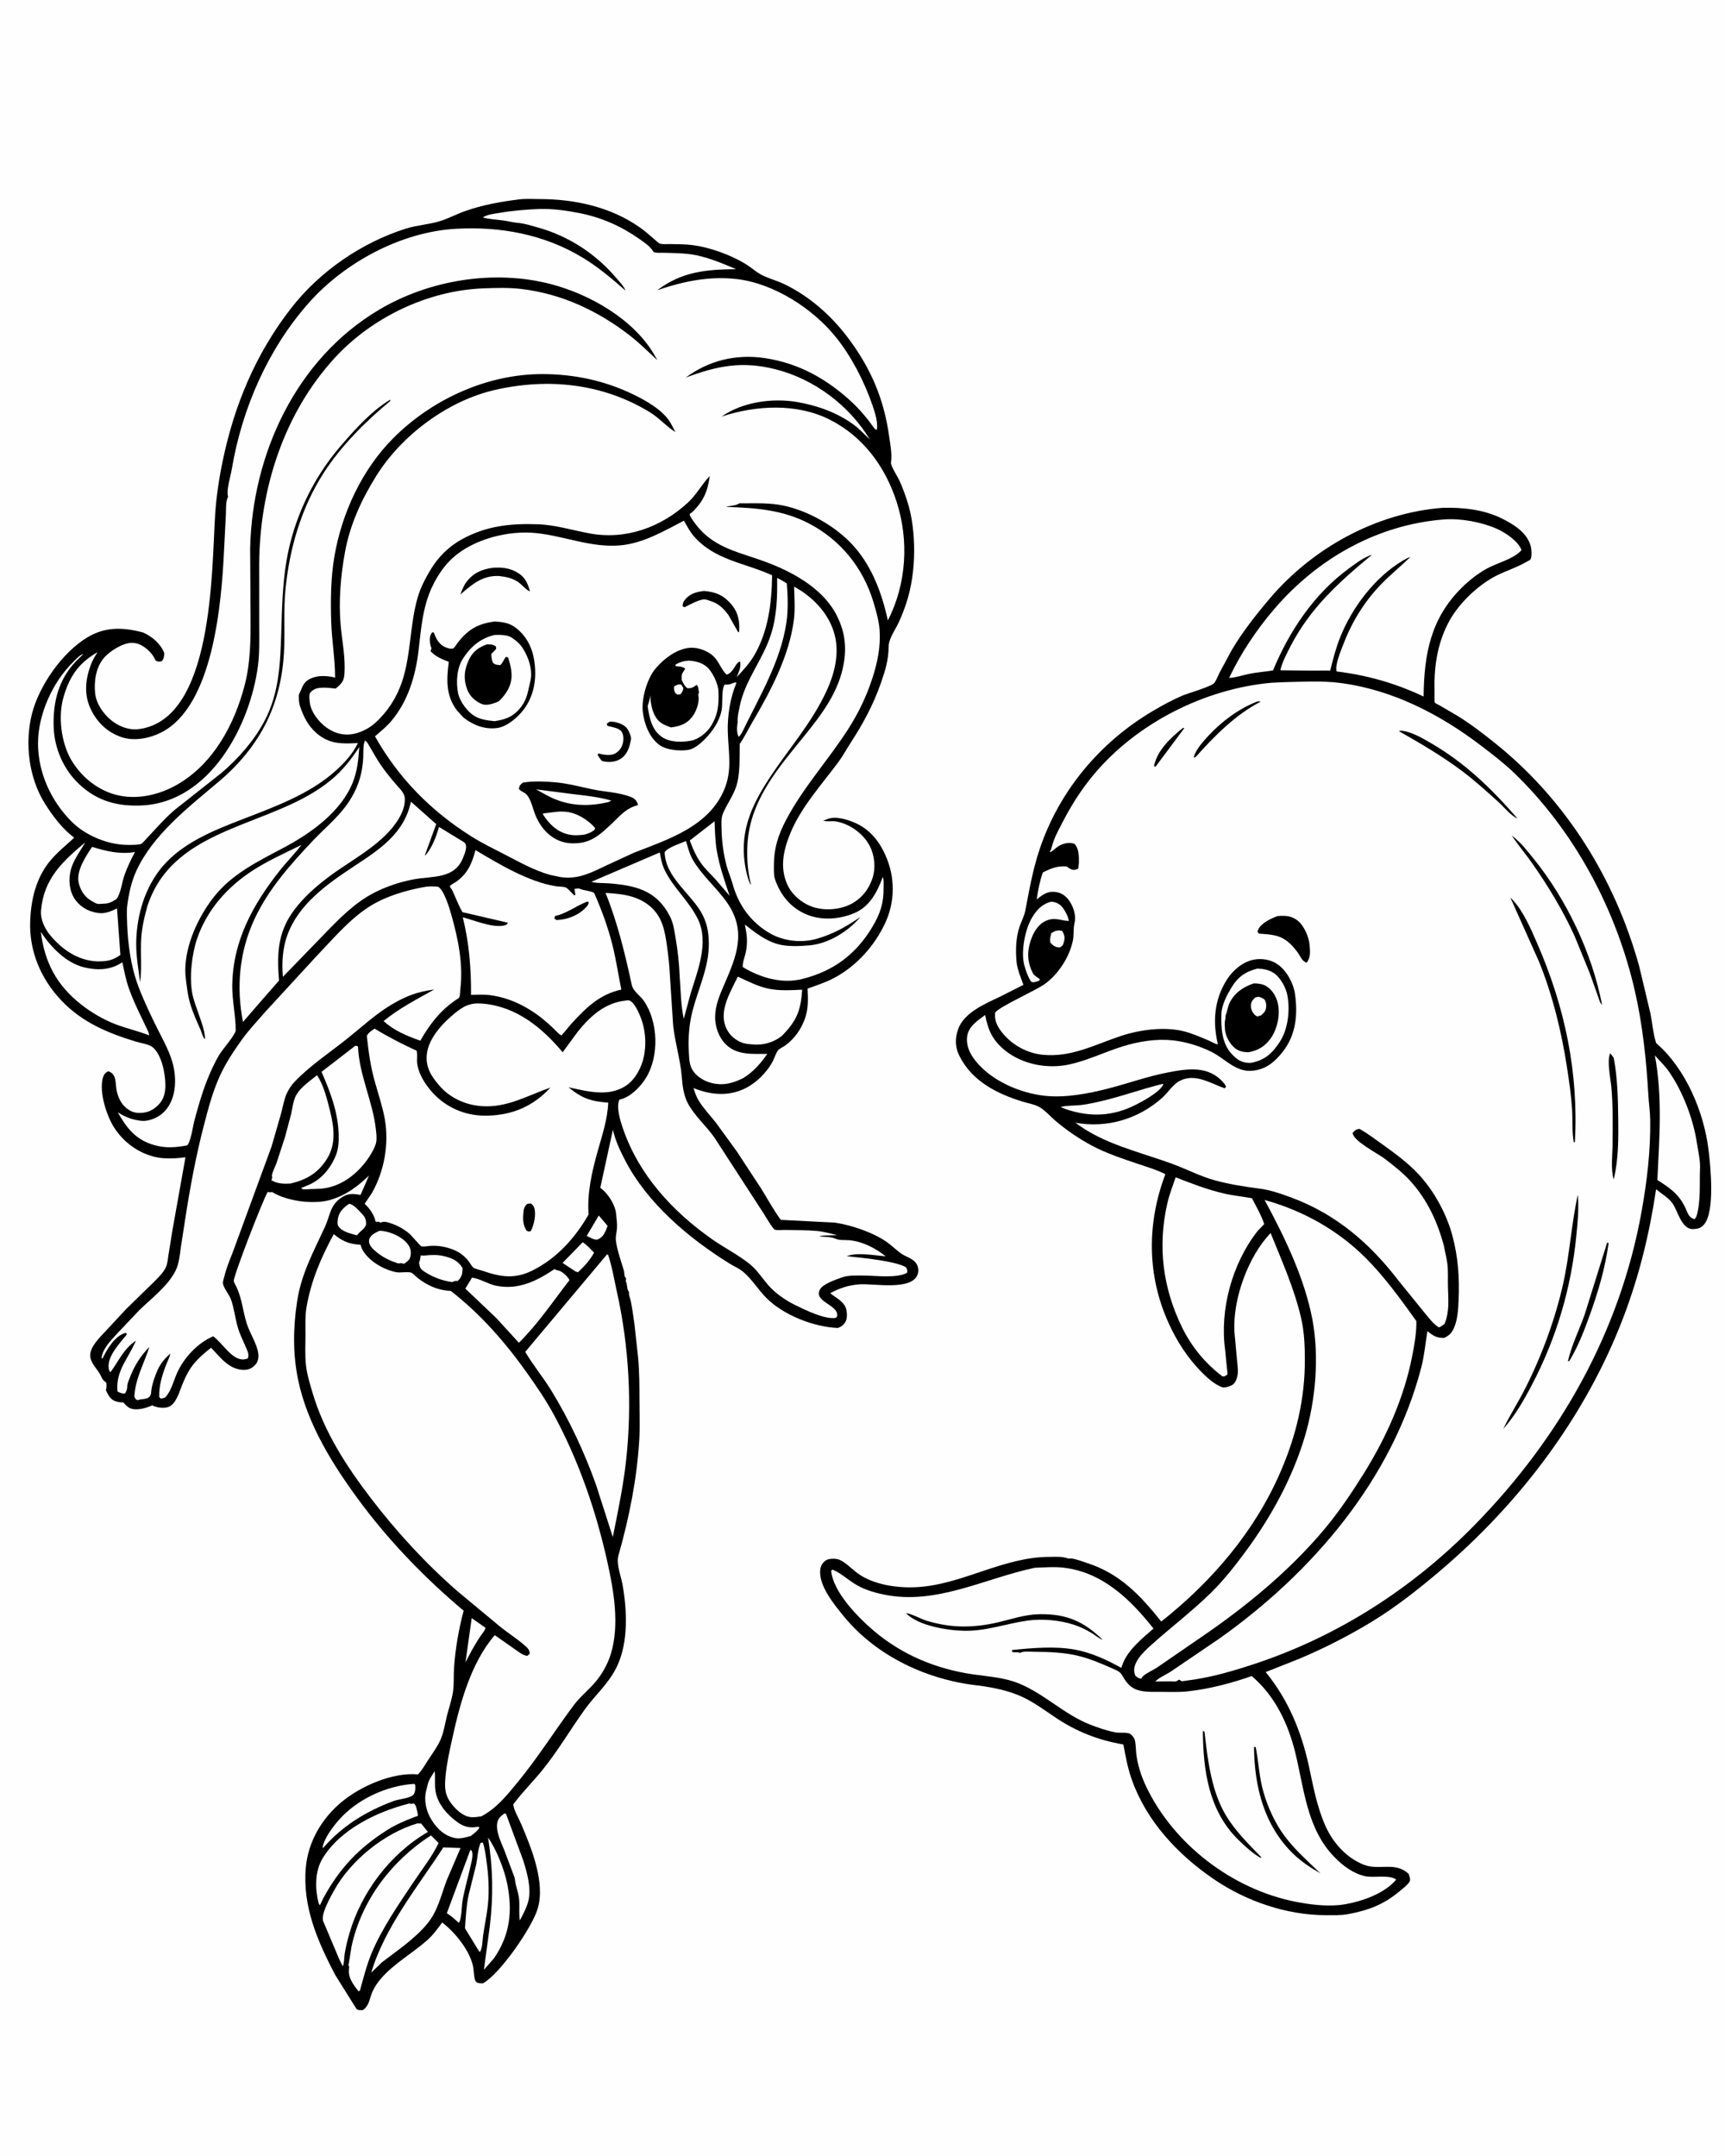
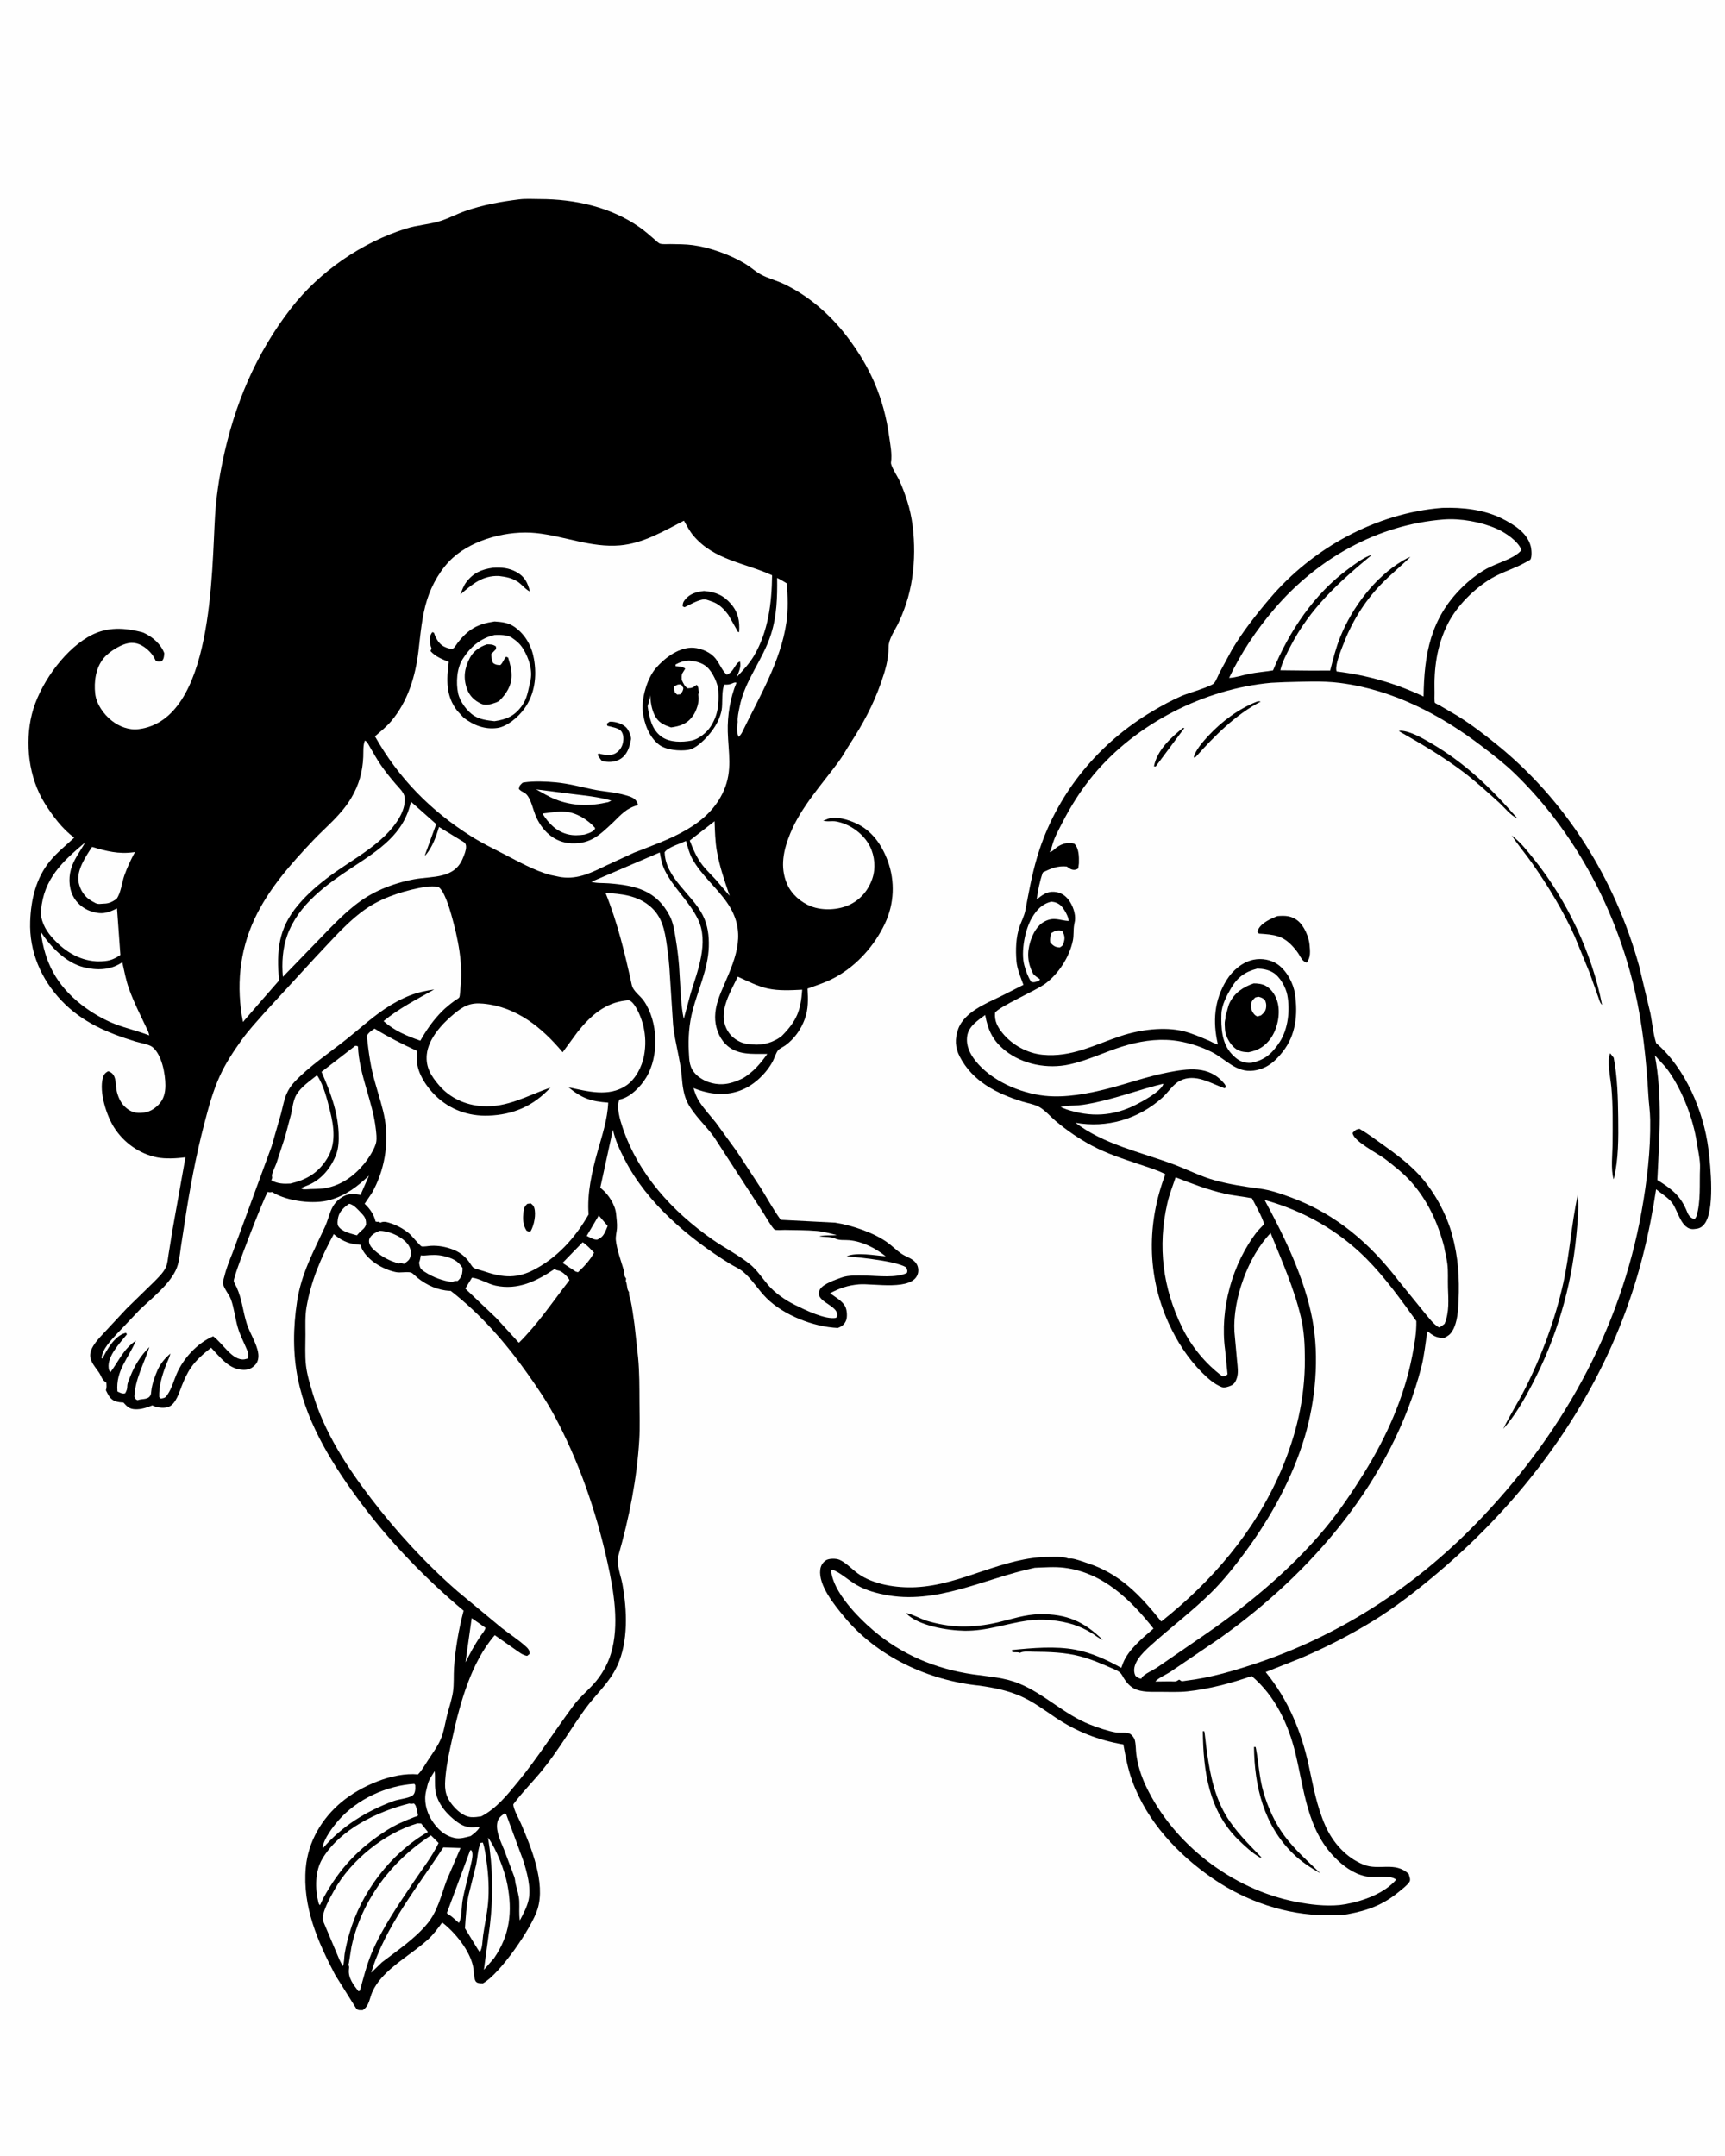
<svg xmlns="http://www.w3.org/2000/svg" version="1.1" style="display: block;" viewBox="0 0 1638 2048" width="1024" height="1280">
  <path transform="translate(0,0)" fill="rgb(254,254,254)" d="M -0 -0 L 1638 0 L 1638 2048 L -0 2048 L -0 -0 z" />
  <path transform="translate(0,0)" fill="rgb(0,0,0)" d="M 1369.61 482.42 C 1388.81 481.773 1409.71 484.034 1427.04 492.9 C 1437.94 498.473 1450.08 505.913 1453.6 518.571 C 1454.46 521.685 1455.03 528.542 1453.45 531.447 C 1453.17 531.966 1449.54 533.74 1448.88 534.12 C 1438.42 540.144 1426.55 543.311 1416.42 549.339 C 1400.13 559.027 1383.67 575.357 1375.09 592.23 C 1364.42 613.221 1361.67 634.848 1362.35 658.113 C 1362.4 659.711 1362.04 666.478 1362.68 667.586 C 1362.89 667.95 1366.19 669.547 1366.76 669.861 L 1383.6 679.673 C 1396.45 687.561 1409.05 697.25 1420.8 706.725 C 1487.67 760.668 1533.81 835.225 1556.67 917.756 L 1567.4 962.812 C 1569.24 972.177 1569.87 981.717 1572.82 990.839 C 1600.63 1014.79 1617.95 1055.7 1622.46 1091.49 C 1624.49 1107.62 1628.88 1150.93 1618.26 1163.19 C 1615.34 1166.56 1612.95 1167.14 1608.66 1167.5 C 1596.61 1168.5 1593.59 1149.91 1587.99 1142.59 C 1584.14 1137.56 1577.68 1133.77 1572.77 1129.71 C 1566.46 1171.7 1556.87 1211.41 1541.73 1251.22 C 1506.13 1344.82 1443.59 1427.58 1367.63 1492.14 C 1347.27 1509.45 1325.72 1526.46 1302.88 1540.39 C 1281.13 1553.65 1257.76 1565.56 1234.29 1575.49 L 1201.95 1588.31 C 1223.21 1614.32 1235.76 1644.56 1242.89 1677.26 C 1247.18 1696.97 1250.36 1715.55 1258.59 1734.21 C 1265.76 1750.44 1278.44 1764.64 1295 1771.28 C 1309.57 1777.13 1324.93 1767.87 1337.79 1780.11 C 1338.41 1782.49 1339.92 1785.53 1338.47 1787.66 C 1336.18 1791.02 1331.84 1794.26 1328.71 1796.85 C 1313.55 1809.4 1299.26 1814.7 1279.99 1818.28 C 1273.3 1819.52 1265.96 1819.23 1259.17 1819.24 C 1221.77 1819.26 1183.14 1805.92 1152.32 1784.8 C 1118.64 1761.71 1089.32 1730.54 1075.17 1691.6 C 1071.03 1680.2 1068.95 1668.97 1066.78 1657.1 C 1042.87 1652.98 1022.22 1644.92 1002.04 1631.34 C 991.526 1624.27 980.971 1616.38 969.337 1611.25 C 956.677 1605.67 943.816 1603.18 930.233 1601.23 C 881.606 1596.26 832.757 1573.83 801.297 1535.42 C 792.28 1524.41 777.065 1506.05 778.884 1491 C 779.331 1487.3 781.163 1484.19 784.322 1482.12 C 787.191 1480.25 793.84 1480.3 796.953 1481.58 C 802.944 1484.04 809.063 1490.6 814.36 1494.48 C 829.173 1505.32 851.653 1508.58 869.608 1507.7 C 913.842 1505.55 952.251 1478.73 997.186 1478.89 C 1002.12 1478.9 1007.67 1478.47 1012.44 1479.83 L 1014.72 1480.5 L 1017.28 1480.41 C 1021.87 1480.88 1028.28 1483.43 1032.76 1484.88 C 1063.7 1494.94 1083.03 1515.63 1102.76 1540.3 C 1151.02 1502.12 1191.7 1454.58 1216.23 1397.69 C 1230.99 1363.46 1239.21 1328.79 1239.15 1291.54 C 1239.13 1277.68 1238.57 1264.52 1235.35 1250.96 C 1228.78 1223.22 1217.22 1197.61 1206.65 1171.28 C 1185.33 1193.32 1170.51 1234.25 1172.26 1265.09 L 1174.78 1292.72 C 1175.29 1298.2 1176.31 1303.99 1174.48 1309.32 C 1173.51 1312.16 1172.07 1314.85 1169.21 1316.1 C 1166.63 1317.23 1162.71 1318.64 1159.95 1317.5 C 1152.65 1314.48 1146.95 1309.24 1141.43 1303.74 C 1128.04 1290.4 1117.46 1273.89 1109.68 1256.68 C 1089.05 1211.04 1089.1 1161.94 1106.65 1115.4 C 1098.98 1111.37 1090.44 1108.92 1082.26 1106.13 C 1066.89 1100.9 1051.2 1095.91 1036.84 1088.23 C 1024.57 1081.67 1013.23 1073.9 1002.58 1064.95 C 997.721 1060.86 992.788 1055.07 987.409 1051.83 C 982.811 1049.06 975.92 1047.97 970.784 1046.37 C 946.514 1038.81 923.459 1027.22 911.298 1003.55 C 906.9 994.993 906.654 986.861 909.782 977.781 C 915.401 961.473 936.397 953.154 950.612 946.263 L 971.849 935.496 C 969.286 928.397 965.867 920.56 965.243 913 C 964.368 902.394 964.687 890.164 968.232 880.079 C 970.048 874.912 972.666 870.107 973.703 864.686 C 977.495 844.853 980.785 825.928 987.238 806.681 C 1005.79 751.356 1044.25 705.376 1094.29 675.646 C 1103.19 670.359 1113.03 665.01 1122.51 660.893 C 1127.73 658.624 1150.17 652.186 1152.89 648.999 C 1154.93 646.605 1156.63 641.888 1158.12 638.984 L 1169.65 617.608 C 1179.79 600.365 1192.92 583.731 1205.82 568.514 C 1246.46 520.61 1306.86 487.333 1369.61 482.42 z" />
  <path transform="translate(0,0)" fill="rgb(254,254,254)" d="M 1001.75 884.5 C 1003.67 884.027 1005.33 883.59 1007.3 884.036 C 1008.77 884.369 1008.44 884.006 1009 884.967 C 1010.74 887.951 1011.35 890.75 1010.45 894.131 C 1009.6 897.318 1009.52 898.233 1006.5 899.966 L 1005.73 899.965 C 1001.86 899.704 1000.13 898.247 997.5 895.512 C 996.536 892.504 997.673 889.323 998.34 886.331 L 1001.75 884.5 z" />
  <path transform="translate(0,0)" fill="rgb(254,254,254)" d="M 998.428 856.5 C 1001.87 856.807 1005.19 858.044 1007.66 860.5 C 1010.4 863.222 1015.01 871.105 1014.81 874.859 C 1006.43 874.364 1001.19 870.804 992.5 875.045 C 985.135 878.638 980.878 886.654 978.498 894.16 C 975.007 905.171 975.781 914.828 981.101 925.09 C 982.787 927.117 985.349 928.625 987.5 930.157 L 986.879 931.5 C 984.093 932.384 981.886 933.78 979.156 932.5 C 976.127 927.95 974.158 922.216 972.706 916.972 C 969.214 904.357 973.342 882.778 980.004 871.696 C 984.527 864.172 989.573 858.638 998.428 856.5 z" />
  <path transform="translate(0,0)" fill="rgb(254,254,254)" d="M 1104.47 1029.5 L 1104.64 1030.15 C 1101.79 1037.11 1085.27 1046.06 1078.53 1049.47 C 1056.8 1060.46 1035.58 1061.37 1012.72 1053.83 L 1007.21 1051.59 C 1012.59 1050.09 1018.45 1050.35 1024 1049.92 C 1029.59 1049.48 1035.52 1048.26 1041 1047.08 C 1062.36 1042.5 1083.16 1034.67 1104.47 1029.5 z" />
  <path transform="translate(0,0)" fill="rgb(254,254,254)" d="M 1571.57 1002.43 C 1575.73 1007.42 1580.55 1011.74 1584.35 1017.07 C 1597.82 1036 1608.07 1062.8 1611.51 1085.72 C 1612.64 1093.23 1614.81 1102.08 1614.49 1109.66 C 1613.86 1124.57 1615.41 1141.15 1611.07 1155.5 L 1609.5 1158.02 C 1608.63 1157.9 1608.49 1157.94 1607.57 1157.5 C 1605.08 1156.32 1603.46 1154.28 1602.49 1151.8 C 1596.27 1135.97 1588.02 1129.74 1573.95 1120.9 C 1575.86 1081.35 1578.96 1041.71 1571.57 1002.43 z" />
  <path transform="translate(0,0)" fill="rgb(254,254,254)" d="M 1193.96 920.105 C 1199.27 920.188 1204.49 921.135 1209.08 923.929 C 1215.57 927.878 1221.02 937.698 1222.46 945.07 C 1225.25 959.328 1223.29 977.527 1215.27 989.769 C 1208.14 1000.64 1201.31 1006.86 1188.48 1009.55 L 1185.95 1009.63 C 1178.82 1009.46 1174.48 1006.26 1169.76 1001.28 C 1160.15 991.125 1159.49 976.188 1159.89 963.143 C 1160.15 954.74 1164.99 945.542 1169.2 938.466 C 1175.31 928.183 1182.43 923.046 1193.96 920.105 z" />
  <path transform="translate(0,0)" fill="rgb(0,0,0)" d="M 1190.54 934.139 C 1194.22 934.101 1198.66 934.607 1201.92 936.409 C 1208.08 939.807 1212.1 946.727 1213.56 953.433 C 1215.85 963.921 1213.06 977.198 1206.95 986.013 C 1201.52 993.842 1194.79 997.87 1185.57 999.554 C 1180.62 999.369 1176.51 998.766 1172.56 995.5 C 1167.84 991.592 1163.52 983.933 1163.26 977.603 C 1163.14 974.814 1162.74 971.705 1163.38 968.981 L 1163.7 967.8 C 1163.88 966.358 1163.49 965.457 1164.07 964.041 C 1165.58 960.39 1165.88 956.336 1167.65 952.695 C 1172.37 942.991 1180.67 937.514 1190.54 934.139 z" />
  <path transform="translate(0,0)" fill="rgb(254,254,254)" d="M 1192.06 947.5 L 1195.01 946.797 C 1197.83 947.461 1199.02 947.995 1201.2 949.893 C 1202.2 952.137 1202.62 953.857 1202.42 956.342 C 1202.1 960.457 1200.41 961.92 1197.55 964.5 L 1194.07 965.572 C 1193.11 965.097 1192.26 964.698 1191.5 963.919 C 1189.31 961.69 1187.99 958.815 1187.95 955.691 C 1187.9 951.578 1189.35 950.183 1192.06 947.5 z" />
  <path transform="translate(0,0)" fill="rgb(254,254,254)" d="M 1116.43 1118.35 C 1131.77 1124.35 1146.71 1130.13 1162.79 1133.83 C 1171.4 1135.81 1180.23 1136.55 1188.91 1138.23 C 1192.86 1145.96 1197.92 1154.52 1200.53 1162.76 L 1194.32 1169.28 C 1170.19 1199.99 1158.18 1243.68 1163.41 1282.24 L 1165.73 1305.5 C 1163.77 1306.99 1163.52 1307.5 1160.98 1307.5 C 1144.72 1295.38 1131.38 1279.1 1122.5 1260.87 C 1104.2 1223.28 1099.21 1184.11 1108.48 1143.31 C 1110.4 1134.86 1113.59 1126.53 1116.43 1118.35 z" />
  <path transform="translate(0,0)" fill="rgb(254,254,254)" d="M 1371.2 493.433 C 1387.08 492.266 1406.13 495.696 1420.7 501.973 C 1429.06 505.575 1441.51 513.626 1444.95 522.5 C 1438.22 530.781 1421.22 534.916 1411.72 540.248 C 1403.27 544.986 1395.13 551.377 1388.25 558.185 C 1358.49 587.632 1352.43 621.449 1351.92 661.636 C 1325.29 649.038 1298.55 641.41 1269.3 637.803 L 1268.99 636.333 C 1268.46 630.067 1272.89 619.39 1275.11 613.5 C 1283.35 591.644 1295.09 572.076 1311.33 555.247 C 1320.2 546.06 1330.24 537.964 1339.4 529.035 C 1336.86 529.859 1334.49 531.189 1332.2 532.545 C 1305.66 548.274 1284.19 576.847 1272.75 605.172 C 1268.63 615.362 1265.91 626.334 1263.2 636.978 L 1242.5 636.996 L 1215.86 636.709 C 1217.6 629.021 1221.74 621.264 1225.33 614.264 C 1244.06 577.693 1271.72 552.756 1302.89 527.002 C 1301.81 527.291 1300.8 527.675 1299.77 528.11 C 1292.9 531.002 1286.49 535.974 1280.5 540.364 C 1247.79 564.326 1224.26 599.711 1208.92 636.832 C 1201.37 638.09 1193.45 638.624 1186 640.161 C 1179.68 641.465 1173.69 643.624 1167.19 643.988 C 1178.4 620.315 1193.34 598.017 1210.4 578.156 C 1251.33 530.493 1308.19 498.301 1371.2 493.433 z" />
  <path transform="translate(0,0)" fill="rgb(254,254,254)" d="M 1200.91 1139.86 C 1237.54 1150.04 1270.67 1168.57 1297.56 1195.57 C 1314.96 1213.05 1330.74 1234.9 1345.05 1254.91 C 1345.29 1265.85 1343.18 1277.51 1341.08 1288.25 C 1333.37 1327.65 1316.54 1365.27 1295.4 1399.22 C 1283.95 1417.6 1271.7 1435.87 1257.79 1452.5 C 1223.42 1493.56 1180.74 1528.12 1136.5 1558.03 L 1098.33 1584.29 C 1094.83 1586.61 1086.3 1590.27 1084.35 1593.56 L 1083.84 1594.65 C 1081.16 1594.24 1080.28 1593.6 1078.23 1591.84 C 1073.2 1581.41 1085 1570.04 1092.19 1563.53 C 1111.14 1546.36 1131.77 1530.9 1150 1512.96 C 1162.18 1500.97 1173.03 1487.15 1183.15 1473.4 C 1207.05 1440.9 1227.22 1404.22 1238.88 1365.41 C 1249.32 1330.67 1253.05 1289.23 1246.31 1253.41 C 1238.95 1214.26 1219.77 1174.69 1200.91 1139.86 z" />
  <path transform="translate(0,0)" fill="rgb(254,254,254)" d="M 982.659 1489.24 C 991.626 1488.9 1001.53 1488.12 1010.44 1489.21 C 1047.22 1493.69 1073.47 1519.31 1095.39 1547 C 1085.14 1555.82 1071.43 1567.06 1066.45 1579.82 L 1065.26 1583.01 L 1064.81 1584.32 C 1051.14 1576.71 1036.79 1570.05 1021.33 1567.09 C 1002.35 1563.46 980.148 1565.43 961.047 1567.35 L 960.969 1569 C 963.899 1570.17 965.609 1568.83 968.5 1570.11 C 971.717 1568.28 977.743 1569.01 981.368 1569.03 C 996.021 1569.11 1011.51 1569.57 1025.75 1573.36 C 1036.12 1576.12 1045.7 1580.16 1055.47 1584.51 C 1058.92 1586.04 1063.43 1587.49 1065.34 1590.96 C 1068.18 1596.09 1071.69 1601.25 1077.07 1604.03 C 1083.92 1607.58 1093.64 1607.13 1101.14 1607.11 C 1109.85 1607.09 1119.12 1607.59 1127.74 1606.65 C 1148.07 1604.45 1169.39 1598.89 1188.65 1592.09 C 1210.87 1610.9 1223.43 1637.59 1230.19 1665.44 C 1238.55 1699.84 1241.18 1737.56 1267.42 1764.26 C 1275.49 1772.48 1284.97 1779.65 1296.42 1782.21 C 1304.32 1783.98 1320.05 1780.47 1325.87 1785.5 C 1314.86 1798.51 1294.45 1805.77 1278.12 1808.75 L 1272.35 1809.6 C 1258.2 1810.9 1243.99 1809.19 1230.11 1806.44 C 1170.25 1794.6 1114.49 1751.97 1088.27 1696.76 C 1083.81 1687.36 1080.35 1676.68 1079.07 1666.33 C 1078.54 1662.01 1078.71 1656.99 1077.63 1652.85 C 1077.09 1650.81 1075.2 1648.46 1073.49 1647.24 C 1070.55 1645.13 1063.4 1646.32 1059.7 1645.67 C 1051.73 1644.28 1042.57 1641.11 1035.01 1638.14 C 1010.63 1628.58 991.943 1609.16 967.779 1599.22 C 953.565 1593.38 939.145 1592.7 924.197 1590.53 C 888.897 1585.4 856.43 1571.94 829.208 1548.68 C 814.559 1536.17 790.83 1511.97 789.242 1492 L 790.5 1491 C 797.685 1493.86 804.035 1499.59 810.5 1503.81 C 819.409 1509.63 829.132 1512.6 839.474 1514.72 C 889.119 1524.94 935.045 1499.25 982.659 1489.24 z" />
  <path transform="translate(0,0)" fill="rgb(0,0,0)" d="M 1190.85 1659.5 C 1191.36 1659.53 1191.96 1659.3 1192.39 1659.58 C 1192.42 1659.6 1192.77 1661.21 1192.81 1661.42 C 1195.34 1675.25 1195.88 1688.61 1199.84 1702.36 C 1203.99 1716.77 1210.75 1731.71 1219.7 1743.78 C 1229.53 1757.04 1242.06 1768.12 1253.92 1779.51 C 1244.55 1774.19 1235.85 1768.46 1228.08 1760.93 C 1200.26 1733.94 1191.21 1696.89 1190.85 1659.5 z" />
  <path transform="translate(0,0)" fill="rgb(0,0,0)" d="M 1142.27 1644.5 C 1142.74 1644.56 1143.31 1644.39 1143.68 1644.69 C 1143.88 1644.85 1145.48 1659.18 1145.63 1660.33 C 1146.85 1669.6 1148.29 1678.91 1150.37 1688.03 C 1153.27 1700.73 1157.49 1713.26 1164.2 1724.5 C 1173.07 1739.38 1186.11 1752.1 1198.07 1764.5 L 1196.64 1764.55 C 1189.33 1760.32 1182.07 1753.62 1176.04 1747.72 C 1147.9 1720.2 1142.6 1682.16 1142.27 1644.5 z" />
  <path transform="translate(0,0)" fill="rgb(0,0,0)" d="M 860.453 1532.5 C 863.358 1531.96 875.618 1538.28 879.54 1539.46 C 890.057 1542.61 900.638 1544.61 911.646 1544.96 C 923.477 1545.33 935.891 1543.85 947.428 1541.13 C 960.792 1537.97 973.559 1533.51 987.5 1533.34 C 1012.96 1533.03 1029.07 1540.11 1047.17 1557.73 C 1043.61 1556.44 1040.26 1553.46 1037 1551.47 C 1031.24 1547.96 1025.77 1545.28 1019.35 1543.21 C 1006.28 1539.01 989.719 1537.48 976.031 1539.38 C 955.455 1542.22 937.004 1549.43 915.85 1549.09 C 899.999 1548.83 871.987 1544.45 860.453 1532.5 z" />
  <path transform="translate(0,0)" fill="rgb(254,254,254)" d="M 1207.11 648.582 L 1219.98 647.971 C 1237.01 647.628 1255.48 646.536 1272.35 648.698 C 1322.33 655.104 1367.65 678.557 1407.18 708.821 C 1417.77 716.922 1428.66 725.254 1438.25 734.525 C 1495.18 789.573 1534.55 863.32 1552.38 940.368 C 1559.94 973.018 1563.54 1007.18 1565.43 1040.6 C 1565.86 1048.31 1567.04 1055.81 1567.16 1063.58 C 1567.6 1092.75 1564.13 1122.03 1558.99 1150.71 C 1538.52 1264.81 1481.73 1365.26 1401.14 1447.87 C 1342.22 1508.27 1270.82 1554.41 1190.61 1580.8 C 1169.94 1587.6 1148.37 1593.87 1126.74 1596.43 C 1125.74 1596.55 1122.87 1597.16 1122 1596.93 C 1121.6 1596.82 1120.03 1595.49 1119.78 1595.5 C 1119.67 1595.5 1117.3 1596.95 1117 1597.07 C 1115.85 1597.49 1112.64 1597.12 1111.32 1597.13 L 1097.14 1597.29 C 1099.96 1593.87 1107.5 1590.69 1111.42 1588.1 L 1158.31 1556.24 C 1246.52 1493.54 1322 1405.42 1349.71 1299.01 C 1352.6 1287.88 1353.66 1275.87 1355.54 1264.5 C 1360.96 1268.77 1364.25 1271.07 1371.5 1270.91 C 1374.98 1269.15 1377.27 1267.63 1379.31 1264.23 C 1384.13 1256.2 1384.76 1244.67 1385.16 1235.51 C 1386.11 1213.79 1384.82 1194.36 1379.15 1173.3 C 1373.59 1152.66 1361.41 1130.5 1346.7 1114.96 C 1336.73 1104.43 1324.83 1095.64 1313.08 1087.24 C 1305.86 1082.07 1298.71 1076.68 1291 1072.25 C 1287.41 1073.01 1287.07 1073.44 1284.5 1076.11 C 1285 1083.97 1308.66 1095.76 1315.38 1100.95 C 1323.8 1107.45 1332.6 1114.33 1339.73 1122.26 C 1355.7 1140.04 1365.36 1161.22 1371.4 1184.09 C 1372.29 1189.47 1373.79 1195.02 1374.48 1200.38 C 1375.42 1207.72 1374.82 1215.59 1375.07 1223 C 1375.46 1234.98 1376.5 1246.1 1371.88 1257.5 C 1370.14 1258.86 1368.61 1260.16 1366.5 1260.92 C 1361.12 1257.79 1357.02 1251.9 1353.02 1247.22 L 1328.26 1216.71 C 1301.14 1181.25 1269.11 1153.55 1226.85 1137.77 C 1216.8 1134.01 1206.49 1130.38 1195.79 1129.03 C 1182.16 1127.3 1167.36 1124.94 1154.08 1121.33 C 1140.19 1117.55 1127.11 1110.69 1113.62 1105.71 C 1082.59 1094.24 1048.18 1086.98 1021.26 1066.5 C 1051.22 1071.88 1081.12 1063.02 1103.84 1042.63 C 1109.32 1037.71 1113.93 1029.93 1120.57 1026.59 C 1135.18 1019.25 1149.68 1029.16 1163 1033.78 L 1164.24 1032.5 C 1163.75 1030.92 1163.28 1030.13 1162.19 1028.83 C 1147.93 1011.92 1128.01 1015.06 1108.88 1018.76 C 1089.57 1022.5 1071.49 1029.08 1052.55 1033.96 C 1033.63 1038.84 1011.81 1043.04 992.156 1040.91 C 968.567 1038.35 941.599 1026.72 926.542 1007.96 C 921.055 1001.12 917.183 993.346 918.42 984.307 C 919.704 974.927 928.528 969.335 935.514 964.151 C 938.265 978.807 942.848 988.637 954.628 998.003 C 971.319 1011.27 994.847 1015.62 1015.52 1011.12 C 1032.79 1007.35 1048.98 999.318 1065.79 994.076 C 1081.12 989.296 1097.63 986.54 1113.71 988.237 C 1126.15 989.55 1139.54 993.697 1150.7 999.315 C 1164.03 1006.02 1173.84 1019.19 1190.5 1016.99 C 1202.91 1015.35 1210.88 1008.39 1218.31 998.865 C 1230.71 982.966 1232.55 963.781 1229.79 944.266 C 1228.34 934.038 1221.94 922.137 1213.42 916.113 C 1206.93 911.525 1198.15 910.047 1190.39 911.636 C 1179.74 913.815 1170.35 922.031 1164.78 931.051 C 1153 950.1 1151.5 970.509 1156.54 992.005 C 1153.7 991.718 1150.13 989.34 1147.44 988.223 C 1139.75 985.032 1131.78 981.469 1123.68 979.5 C 1105.37 975.047 1082.27 978.178 1064.56 984.033 C 1039.29 992.389 1017.58 1004.62 990 1001.92 C 975.455 1000.5 961.202 992.605 952.052 981.375 C 947.245 975.475 944.184 969.828 944.936 962 C 948.394 956.301 983.778 940.993 992.723 934.304 C 1005.4 924.827 1015.64 908.929 1018.83 893.339 C 1019.82 888.489 1019.19 883.467 1020.02 878.64 L 1020.79 874.599 C 1021.7 868.12 1018.53 859.528 1014.54 854.485 C 1010.95 849.942 1006.68 847.579 1000.91 847.146 C 994.23 846.644 989.407 850.403 984.481 854.335 C 985.722 845.456 987.297 837.23 990.281 828.764 C 997.827 824.951 1004.33 822.247 1013 823.09 C 1014.34 824.056 1015.93 825.317 1017.5 825.851 C 1019.97 826.691 1021.84 826.245 1023.94 825 L 1024.54 820 C 1024.67 813.951 1024.74 806.044 1020.26 801.5 C 1014.84 799.561 1008.22 801.409 1003.51 804.902 C 1001.46 806.422 999.287 809.049 996.77 809.5 C 997.866 807.635 998.55 805.592 999.086 803.5 C 1001.03 795.918 1004.94 788.989 1008.49 782.053 C 1016.9 765.638 1026.35 750.564 1038.14 736.357 C 1078.94 687.18 1143.63 654.355 1207.11 648.582 z" />
  <path transform="translate(0,0)" fill="rgb(0,0,0)" d="M 1123.29 691.5 L 1124.72 691.585 L 1097.5 728.078 L 1095.83 727.947 C 1098.79 712.711 1111.78 700.8 1123.29 691.5 z" />
  <path transform="translate(0,0)" fill="rgb(0,0,0)" d="M 1193.53 666.5 C 1195.11 666.172 1195.6 665.978 1197.18 666.5 C 1173.25 678.868 1153.2 699.173 1135.5 719.039 L 1133.61 719.623 C 1133.83 718.533 1134.03 717.583 1134.5 716.564 C 1137.47 710.078 1142.62 704.209 1147.43 699.032 C 1160.24 685.241 1175.95 673.511 1193.53 666.5 z" />
-   <path transform="translate(0,0)" fill="rgb(0,0,0)" d="M 1526.22 1180.5 L 1527.68 1180.69 C 1524.44 1204.27 1517.97 1226.39 1509.94 1248.75 C 1504.55 1263.78 1498.74 1278.87 1490.5 1292.6 L 1488.98 1293.26 C 1492.21 1278.36 1499.85 1263.11 1504.92 1248.7 L 1526.22 1180.5 z" />
  <path transform="translate(0,0)" fill="rgb(0,0,0)" d="M 1529.15 1000.5 L 1532.5 1004.76 C 1536.08 1023.61 1536.54 1042.92 1536.78 1062.05 C 1537.01 1081.07 1537.13 1100.89 1532.68 1119.5 L 1532.42 1120.18 C 1529.54 1110.62 1531.38 1096.13 1531.44 1085.88 C 1531.54 1068.07 1531.87 1050.51 1530.27 1032.75 C 1529.52 1024.51 1525.82 1007.67 1529.15 1000.5 z" />
  <path transform="translate(0,0)" fill="rgb(0,0,0)" d="M 1328.46 694.5 C 1329.27 694.242 1329.6 694.078 1330.56 694.13 C 1339.49 694.618 1350.62 701.087 1358.19 705.477 C 1391.5 724.798 1415.88 748.57 1441.11 777.5 C 1434.58 774.741 1428.63 766.908 1423.31 762.102 C 1412.45 752.281 1401.45 742.259 1389.79 733.414 C 1370.17 718.541 1349.8 706.651 1328.46 694.5 z" />
  <path transform="translate(0,0)" fill="rgb(0,0,0)" d="M 1435.68 793.66 C 1444.03 799.947 1450.55 808.386 1457.04 816.471 C 1488.13 855.173 1512.01 905.685 1521.44 954.5 C 1519.53 953.049 1518.59 949.272 1517.81 947.079 L 1509.56 923.911 L 1495.6 889.828 C 1484.69 865.398 1470.27 841.709 1454.92 819.836 C 1448.69 810.95 1441.66 802.73 1435.68 793.66 z" />
  <path transform="translate(0,0)" fill="rgb(0,0,0)" d="M 1213.19 870.191 C 1220.52 869.62 1226.45 869.775 1232.53 874.665 C 1238.44 879.412 1242.98 890.047 1243.61 897.417 C 1244.14 903.555 1244.91 909.544 1240.78 914.5 C 1236.87 912.96 1235.6 910.052 1233.55 906.622 C 1232.06 904.213 1230.36 902.05 1228.49 899.926 C 1218.31 888.374 1210.21 887.859 1195.5 886.851 L 1194.13 885 L 1194.99 882.693 C 1197.93 876.632 1207.19 872.431 1213.19 870.191 z" />
  <path transform="translate(0,0)" fill="rgb(0,0,0)" d="M 1498.38 1135 L 1498.58 1137.17 C 1499.41 1149.52 1498.19 1161.42 1497 1173.68 C 1492.2 1223.33 1478.05 1271.23 1454.85 1315.41 C 1447.06 1330.25 1438.79 1344.71 1427.63 1357.3 C 1433.82 1344.29 1441.87 1331.91 1448.4 1319 C 1464.19 1287.78 1477.02 1253 1484.61 1218.83 C 1490.78 1191.07 1492.31 1162.61 1498.38 1135 z" />
-   <path transform="translate(0,0)" fill="rgb(0,0,0)" d="M 1434.28 852.518 L 1436.91 855.211 C 1446.91 866.041 1453.88 882.559 1459.75 896 C 1486.08 956.284 1499.22 1018.57 1495.65 1084.5 L 1494.67 1085.41 C 1492.7 1075.51 1493.61 1063.69 1492.95 1053.5 C 1492.08 1040.19 1490.08 1026.48 1488.03 1013.28 C 1482.82 979.632 1474.37 944.999 1461.53 913.424 L 1434.28 852.518 z" />
  <path transform="translate(0,0)" fill="rgb(0,0,0)" d="M 493.064 189.38 C 499.253 188.612 506.11 189.098 512.378 189.101 C 545.634 189.118 579.669 196.517 607.321 215.889 C 612.343 219.408 616.865 223.482 621.524 227.453 C 623.028 228.734 625.26 231.167 627.156 231.59 C 629.842 232.188 633.691 231.784 636.477 231.839 C 643.591 231.979 650.785 231.912 657.85 232.851 C 674.067 235.005 693.463 242.016 707.5 250.49 C 712.606 253.573 717.135 257.78 722.306 260.642 C 729.142 264.425 737.392 266.42 744.531 269.836 C 767.974 281.055 788.425 298.947 804.128 319.489 C 826.432 348.667 839.262 378.196 844.311 414.487 C 845.44 422.602 847.239 431.179 846.06 439.359 C 845.615 442.443 852.262 452.61 853.924 456.204 C 856.839 462.505 859.251 469.2 861.408 475.798 C 866.389 491.039 868.124 508.033 868.056 524.009 C 867.985 540.408 865.617 558.143 860.321 573.757 C 858.118 580.254 855.577 586.881 852.527 593.029 C 849.359 599.415 843.824 607.136 843.795 614.401 C 843.746 626.73 840.64 636.89 836.623 648.402 C 829.208 669.655 819.62 687.343 807.397 706.129 C 803.664 711.866 800.443 717.968 796.376 723.482 C 780.444 745.086 760.628 766.616 750.381 791.681 C 743.959 807.392 740.39 823.516 747.326 839.636 C 751.527 849.401 760.536 857.286 770.388 861.028 C 781.249 865.154 795.63 864.47 806.165 859.695 C 817.022 854.775 824.614 845.673 828.396 834.447 C 831.686 824.683 830.632 813.128 826.086 804.009 C 820.179 792.163 807.218 782.694 793.961 780.298 C 789.804 779.547 785.723 780.857 781.651 779.5 L 783.864 778.769 L 786.039 777.859 C 793.982 774.988 805.455 778.637 812.846 782.041 C 828.078 789.056 837.342 802.491 842.999 817.868 C 850.121 837.224 849.156 858.535 840.374 877.196 C 830.473 898.235 813.866 916.93 793.418 928.216 C 784.968 932.88 775.857 935.838 766.801 939.083 C 767.338 949.224 767.71 958.323 764.187 967.983 C 760.582 977.869 754.398 986.635 745.882 992.92 C 744.094 994.24 740.109 996.104 738.821 997.682 C 736.789 1000.17 735.387 1005.07 733.823 1008.04 C 727.958 1019.16 716.966 1029.87 705.357 1034.89 C 689.69 1041.67 673.768 1039.71 658.479 1033.55 C 659.861 1038.18 661.548 1042.7 664.213 1046.76 C 668.816 1053.77 674.65 1059.98 679.86 1066.54 L 699.584 1093.69 L 723.043 1129.5 C 729.129 1139.34 734.507 1149.39 741.362 1158.74 L 793.021 1161.41 C 808.748 1163.82 829.579 1170.85 842.5 1180.12 C 847.397 1183.63 851.644 1188.11 856.706 1191.37 C 861.384 1194.38 866.93 1195.43 870.207 1200.4 C 871.929 1203.02 872.423 1206.69 871.616 1209.7 C 867.027 1226.81 829.053 1218.83 815.5 1220.04 C 805.177 1220.96 797.358 1223.6 788.298 1228.42 C 793.242 1232.43 800.388 1235.74 802.963 1241.91 C 804.315 1245.16 804.71 1251.23 803.355 1254.48 C 801.808 1258.18 799.164 1260.17 795.5 1261.47 C 772.598 1260.44 744.275 1249.42 727.866 1233.11 C 720.009 1225.3 714.093 1215.16 705.655 1208.08 C 701.907 1204.94 697.03 1202.95 692.879 1200.37 C 653.889 1176.19 614.262 1142.78 593.086 1101.34 C 588.292 1091.96 584.315 1083.52 581.945 1073.19 L 569.938 1128.3 L 571.176 1129.26 C 577.884 1134.65 584.288 1144.76 585.016 1153.44 C 585.387 1157.87 586.134 1162.42 585.801 1166.86 C 585.529 1170.47 584.362 1174.41 584.731 1178 C 585.665 1187.08 589.81 1198.17 592.381 1206.98 C 593.027 1209.2 592.364 1211.51 593.752 1213.44 L 594.5 1214.41 L 594.133 1217 C 595.818 1220.26 594.966 1223.43 596.548 1226.26 L 597.285 1227.5 C 596.888 1230.7 598.045 1232.06 598.713 1235.03 C 600.314 1242.15 601.273 1250.3 602.373 1257.56 L 605.879 1289.6 C 607.184 1303.45 607.122 1317.73 607.171 1331.65 C 607.212 1343.55 607.687 1355.78 606.98 1367.65 C 604.772 1404.74 597.386 1441.81 587.204 1477.5 C 584.877 1485.66 589.511 1496.49 591.028 1504.97 C 595.407 1529.45 596.743 1559.39 586.056 1582.4 C 578.344 1599.01 565.621 1609.39 555.216 1623.84 C 541.486 1642.9 529.692 1663.26 514.867 1681.53 C 506.551 1691.79 497.043 1701.24 489.07 1711.68 C 488.947 1711.85 487.368 1713.81 487.368 1713.95 C 487.367 1718.54 492.639 1727.64 494.5 1731.97 C 504.43 1755.09 518.06 1788.37 510.432 1813.3 C 504.881 1831.45 474.379 1875.36 458.5 1883.97 C 456.085 1883.91 452.79 1884.25 451.37 1881.68 C 449.876 1878.96 449.847 1871.23 449.089 1867.74 C 445.791 1852.53 432.066 1835.61 419.793 1826.16 C 415.548 1832 411.338 1837.82 405.943 1842.67 C 392.028 1855.17 374.136 1865.05 361.919 1879.14 C 358.612 1882.96 355.699 1887.19 353.601 1891.79 C 350.617 1898.34 350.724 1905.28 344.328 1909.44 C 341.927 1909.39 339.978 1909.92 338.202 1908 L 318.059 1875.83 C 301.397 1843.87 287 1811.01 290.258 1774.07 C 292.429 1749.46 305.417 1727.37 324.233 1711.74 C 342.461 1696.6 372.77 1683.29 396.801 1685.53 C 400.571 1681.7 403.427 1676.45 406.374 1671.97 C 410.479 1665.73 415.291 1659.21 418.289 1652.37 C 421.311 1645.47 422.505 1637.07 424.337 1629.74 C 426.167 1622.41 428.868 1614.75 430.013 1607.33 C 431.184 1599.75 430.507 1591.68 431.05 1584 C 432.333 1565.82 435.517 1547.61 440.143 1530.01 C 405.075 1500.59 371.482 1466.12 343.965 1429.47 C 317.591 1394.33 291.828 1354.05 282.883 1310.4 C 277.841 1285.8 278.219 1261.13 281.966 1236.38 C 285.989 1209.8 297.507 1189.17 308.45 1165.4 C 313.296 1154.87 313.064 1145.34 323.5 1138 C 330.067 1133.38 334.685 1133.75 342.245 1135.05 L 350.268 1116.71 C 339.123 1127.23 328.509 1135.42 313.522 1139.79 C 298.009 1144.31 273.073 1141.11 259.238 1132.9 L 258.221 1132.27 C 256.955 1132.61 256.311 1132.75 254.991 1132.45 L 254.023 1132.19 C 249.154 1140.8 221.119 1212.81 221.859 1216.96 C 222.143 1218.56 223.838 1221.2 224.574 1222.82 C 229.814 1234.3 230.453 1245.65 234.222 1257.46 C 237.116 1266.53 243.922 1276.56 245.114 1285.79 C 245.587 1289.45 244.951 1293.58 242.354 1296.34 C 239.013 1299.9 235.767 1301.36 230.938 1301.24 C 217.222 1300.92 208.994 1289.21 200.3 1280.21 C 193.368 1285.68 186.227 1291.77 181.194 1299.09 C 177.49 1304.48 174.995 1310.08 172.574 1316.14 C 170.036 1322.49 167.034 1333.43 160.13 1336.3 C 155.895 1338.06 149.384 1337.25 145.348 1335.39 L 144.5 1334.97 C 139.28 1337.13 133.724 1338.96 127.986 1338.68 C 122.51 1338.41 120.461 1336.01 117 1332.25 C 114.295 1332.18 111.548 1331.84 109 1330.88 C 104.264 1329.1 102.45 1324.73 100.347 1320.5 C 101.287 1318.24 100.957 1315.89 100.86 1313.5 C 99.698 1312.64 98.418 1311.67 97.556 1310.5 C 96.126 1308.55 95.358 1306.08 94.016 1304.04 C 90.697 1298.99 85.382 1293.68 85.46 1287.31 C 85.561 1279.08 94.502 1270.53 99.783 1264.78 L 120.038 1243.06 L 145.902 1217.82 C 149.988 1213.62 154.777 1209.27 157.305 1203.88 C 158.938 1200.4 159.257 1195.53 159.858 1191.74 L 163.765 1167.59 L 175.967 1099.29 C 167.789 1100.45 156.714 1101.02 148.629 1099.33 C 132.063 1095.88 117.539 1085.5 108.368 1071.32 C 100.954 1059.86 93.777 1037.25 97.483 1023.95 C 98.401 1020.65 99.594 1019.16 102.5 1017.59 C 111.067 1020.06 109.09 1029.41 110.717 1036.6 C 111.805 1041.4 114.078 1046.8 117.5 1050.38 C 121.172 1054.23 125.629 1056.96 131.009 1057.14 C 138.837 1057.41 144.279 1055.33 149.918 1049.85 C 155.215 1044.71 156.894 1038.26 156.894 1031 C 156.895 1020.2 153.494 1001.69 144.544 994.564 C 141.266 991.953 132.802 990.66 128.695 989.401 C 101.896 981.184 77.964 971.204 58.229 950.528 C 38.773 930.144 27.503 903.809 28.467 875.397 C 29.172 854.628 33.922 834.078 47.38 817.772 C 53.932 809.833 62.693 802.763 70.266 795.757 C 58.908 787.199 49.74 775.015 42.278 763.048 C 27.125 738.743 23.211 706.119 30.047 678.5 C 36.692 651.655 58.884 619.656 83.021 605.301 C 99.062 595.76 114.873 595.772 132.5 599.986 C 133.903 600.322 135.178 600.578 136.5 601.185 C 144.719 604.965 152.639 611.875 155.842 620.5 C 155.586 623.616 155.555 625.597 153.5 628.047 C 150.632 628.588 150.342 628.882 147.631 627.5 C 146.15 624.38 144.678 621.893 142.285 619.369 C 137.652 614.483 131.505 610.378 124.5 610.637 C 115.941 610.952 103.481 618.832 98.143 625.381 C 90.702 634.51 88.918 647.677 90.227 659 C 91.365 668.85 98.227 678.459 105.837 684.5 C 112.981 690.171 122.3 693.767 131.5 692.609 C 202.668 683.646 200.728 542.267 204.126 489 C 205.184 472.414 207.826 454.733 211.193 438.435 C 222.285 384.754 242.65 336.046 276.382 292.643 C 303.415 257.862 343.353 230.351 385.426 217.13 C 396.293 213.715 407.941 213.235 418.612 209.747 C 426.372 207.211 433.77 203.259 441.514 200.531 C 458.352 194.599 475.417 191.559 493.064 189.38 z" />
  <path transform="translate(0,0)" fill="rgb(254,254,254)" d="M 643.036 650.5 C 644.415 650.053 645.318 650.087 646.752 650.241 L 648.873 653.5 C 648.61 656.253 647.718 657.426 646.073 659.5 L 642.993 659.799 L 640.958 658 C 640.162 655.797 639.679 654.408 640.076 652.009 L 643.036 650.5 z" />
  <path transform="translate(0,0)" fill="rgb(254,254,254)" d="M 568.528 1154.61 L 576.955 1164.54 L 575.391 1168.38 C 573.494 1172.75 571.685 1175.71 567.098 1177.5 C 563.679 1177.84 560.182 1175.41 557.064 1173.97 L 568.528 1154.61 z" />
  <path transform="translate(0,0)" fill="rgb(254,254,254)" d="M 447.831 1537.07 L 460.959 1546.29 C 460.338 1548.96 458.018 1551.49 456.48 1553.72 C 453.432 1558.15 450.721 1562.73 448.045 1567.39 L 441.915 1579.01 L 447.831 1537.07 z" />
  <path transform="translate(0,0)" fill="rgb(254,254,254)" d="M 553.217 1180.02 C 557.38 1182.68 560.635 1186.41 564.034 1189.95 C 560.072 1197.23 554.805 1202.84 548.823 1208.5 L 546.5 1207.85 L 534.128 1199.66 L 553.217 1180.02 z" />
  <path transform="translate(0,0)" fill="rgb(254,254,254)" d="M 331.428 1143.5 C 335.808 1144.13 340.261 1149.54 343.268 1152.67 C 346.713 1156.26 347.589 1158.4 347.49 1163.29 C 346.529 1165.69 345.729 1166.74 343.742 1168.43 C 342.06 1169.87 340.646 1171.21 339.252 1172.92 L 338.818 1173.47 C 332.925 1171.72 324.767 1170.22 321.167 1164.79 C 319.895 1162.88 320.508 1158.8 320.98 1156.5 C 322.15 1150.8 326.716 1146.51 331.428 1143.5 z" />
  <path transform="translate(0,0)" fill="rgb(254,254,254)" d="M 446.437 1757.5 L 447.613 1757.61 C 448.027 1758.59 448.373 1759.43 448.487 1760.5 C 448.92 1764.56 447.373 1769.47 446.504 1773.45 C 444.168 1784.17 440.98 1794.74 439.114 1805.55 C 438.25 1810.54 438.306 1822.9 435.66 1826.55 L 430.599 1822.13 C 428.766 1820.36 426.273 1818.86 424.211 1817.34 L 446.437 1757.5 z" />
  <path transform="translate(0,0)" fill="rgb(254,254,254)" d="M 399.438 1192.5 C 400.838 1192.69 401.978 1192.76 403.392 1192.62 C 409.562 1192 415.415 1191.74 421.5 1193.23 C 429.26 1195.14 434.799 1197.48 439.144 1204.5 C 438.959 1209.06 439.056 1210.73 436.5 1214.68 L 434.5 1216.79 C 432.913 1216.76 431.772 1216.65 430.312 1217.39 L 429.5 1217.9 C 420.226 1216.67 411.089 1213.32 403.247 1208.18 C 398.853 1205.3 398.828 1204.65 397.795 1199.5 C 398.746 1197.16 399.097 1195 399.438 1192.5 z" />
  <path transform="translate(0,0)" fill="rgb(254,254,254)" d="M 360.164 1169.19 C 368.168 1169.07 378.927 1173.56 384.731 1179.19 C 388.066 1182.42 390.32 1186.16 389.968 1191 C 389.56 1196.59 387.653 1197.4 383.642 1200.5 L 380.5 1199.76 C 378.021 1200.67 377.343 1199.8 375 1199.06 C 367.317 1196.65 359.185 1191.6 353.531 1185.83 C 351.616 1183.87 349.78 1180.64 350.419 1177.71 C 351.405 1173.19 356.471 1170.83 360.164 1169.19 z" />
  <path transform="translate(0,0)" fill="rgb(254,254,254)" d="M 678.506 780.073 C 678.824 789.044 679.091 799.184 680.593 807.989 C 683.114 822.771 688.036 836.823 692.825 850.979 L 682.176 838.571 C 677.426 832.711 671.632 827.761 666.99 821.769 C 661.373 814.519 658.203 806.875 654.92 798.417 L 678.506 780.073 z" />
  <path transform="translate(0,0)" fill="rgb(254,254,254)" d="M 412.672 1682.41 C 413.34 1688.57 412.466 1694.84 413.391 1701.02 C 415.234 1713.32 424.471 1723.86 434.31 1730.93 C 440.176 1735.15 445.724 1736.64 452.916 1735.4 C 454.51 1735.13 453.652 1734.97 455.226 1736 C 453.039 1739.5 450.158 1741.58 446.935 1744.03 C 442.292 1745.28 436.839 1746.97 432 1745.98 C 421.975 1743.92 414.998 1737.22 409.74 1728.81 C 404.689 1720.73 402.193 1710.52 404.567 1701.07 L 406.043 1695 C 407.184 1690.43 410.22 1686.38 412.672 1682.41 z" />
  <path transform="translate(0,0)" fill="rgb(254,254,254)" d="M 393.268 1694.5 C 394.281 1695.78 394.14 1695.18 394.23 1696.42 C 394.444 1699.36 394.178 1704.01 391.404 1705.75 C 387.176 1708.42 378.465 1709.01 373.408 1710.89 C 347.717 1720.44 324.635 1734.57 306.637 1755.5 L 306.262 1754.72 C 307.474 1746.53 315.919 1735.36 321.391 1729.09 C 338.839 1709.09 367.009 1696.11 393.268 1694.5 z" />
  <path transform="translate(0,0)" fill="rgb(254,254,254)" d="M 479.08 1722.5 L 480.456 1723.11 L 496.677 1767.02 C 500.235 1778.1 504.379 1792.97 501.91 1804.5 C 500.414 1811.49 496.824 1817.93 493.56 1824.23 C 492.562 1818.48 493.274 1811.88 492.994 1806 C 492.73 1800.44 490.995 1795.25 489.627 1789.9 C 489.045 1787.62 489.118 1785.23 488.358 1783.02 L 478.564 1756.98 C 475.532 1749.58 470.807 1740.14 472.025 1731.97 C 472.748 1727.12 475.422 1725.25 479.08 1722.5 z" />
  <path transform="translate(0,0)" fill="rgb(254,254,254)" d="M 456.274 1750.5 L 458.405 1750.28 C 460.402 1755.92 461.072 1762.39 461.934 1768.31 C 463.759 1780.84 464.532 1795.36 463.343 1807.97 C 462.379 1818.2 460.105 1828.33 458.651 1838.5 C 458.011 1842.97 458.149 1850.8 455.5 1854.32 L 453.5 1851.46 L 441.43 1831.69 C 442.179 1821.29 442.733 1810.42 444.837 1800.21 L 452.048 1771.32 C 453.428 1764.56 453.604 1756.82 456.274 1750.5 z" />
  <path transform="translate(0,0)" fill="rgb(254,254,254)" d="M 463.341 1745.56 C 471.431 1756.79 479.049 1776.51 481.668 1790 C 486.689 1815.85 484.182 1838.13 468.933 1860.25 L 459.399 1871.15 L 465.009 1829.79 C 468.472 1800.92 468.024 1774.3 463.341 1745.56 z" />
  <path transform="translate(0,0)" fill="rgb(254,254,254)" d="M 737.907 549.003 C 741.091 550.386 744.097 552.4 747.095 554.157 C 748.086 566.203 748.497 579.246 746.748 591.219 C 741.296 628.54 720.705 662.464 704.519 695.934 C 703.677 697.486 702.644 698.662 701.5 699.994 C 699.562 697.075 699.613 691.033 700.215 687.638 L 700.5 685.943 C 700.08 681.07 701.301 676.572 702.225 671.7 C 707.036 646.34 724.276 627.096 732.072 602.601 C 737.707 584.898 738.135 567.377 737.907 549.003 z" />
  <path transform="translate(0,0)" fill="rgb(254,254,254)" d="M 87.256 804.473 C 100.847 808.549 112.345 811.513 126.768 809.546 L 128.028 809.368 C 124.158 816.365 120.719 823.798 118.013 831.321 C 115.535 838.205 114.749 848.119 110.5 853.884 C 106.674 856.535 103.37 858.319 98.616 858.389 C 95.596 858.433 93.209 859.293 90.38 857.81 L 89.408 857.274 L 86.068 855.418 C 79.9 851.612 76.039 845.455 74.525 838.435 C 72.079 827.092 81.369 813.316 87.256 804.473 z" />
  <path transform="translate(0,0)" fill="rgb(254,254,254)" d="M 654.026 627.53 C 660.26 627.979 666.398 629.329 671.239 633.558 C 676.594 638.235 681.885 649.533 682.167 656.53 C 682.678 669.215 681.817 679.194 674.762 690.157 C 671.047 695.929 663.344 702.16 656.551 703.503 C 647.698 705.254 636.04 705.352 628.338 699.953 C 618.759 693.237 616.514 681.639 614.95 670.858 C 615.883 667.587 616.908 664.499 617.464 661.124 L 617.586 660.348 C 617.419 665.986 618.812 673.681 621.285 678.78 C 624.967 686.37 629.739 688.402 637.231 690.997 C 646.067 689.71 652.386 687.646 657.846 680.141 C 661.229 675.491 664.195 666.836 663.204 661.072 C 662.962 659.667 662.828 660.245 663.331 658.753 L 663.725 657.818 C 662.97 654.983 663.504 652.78 661.555 650.5 C 658.163 652.927 657.238 653.706 653 653.838 C 649.998 652.185 648.825 648.883 647.296 645.948 C 647.259 643.942 646.993 641.499 647.868 639.646 L 650.639 635.167 C 647.717 632.931 645.057 633.161 641.5 632.78 L 641.5 631.2 C 645.882 628.816 649.049 627.876 654.026 627.53 z" />
  <path transform="translate(0,0)" fill="rgb(254,254,254)" d="M 388.529 1713.16 C 390.489 1713.58 389.722 1713.58 391.665 1713.36 L 393 1713.17 C 393.713 1713.94 394.286 1714.51 394.682 1715.5 C 395.697 1718.04 396.137 1721.2 396.732 1723.89 C 397.055 1725.34 394.754 1725.52 393.488 1726.01 C 384.371 1729.53 375.571 1733.25 367.292 1738.51 C 340.28 1755.67 322.005 1775.14 306.742 1803.34 L 303.72 1809.73 C 302.805 1808.91 302.555 1808.39 302.25 1807.17 C 298.95 1794.02 298.907 1777.43 306.042 1765.55 C 322.73 1737.76 358.092 1720.78 388.529 1713.16 z" />
  <path transform="translate(0,0)" fill="rgb(254,254,254)" d="M 420.867 1754.88 L 437.21 1755.45 L 423.9 1786.53 C 418.726 1800.51 415.553 1815.23 405.9 1827.02 C 393.934 1841.64 377.568 1852.47 362.691 1863.9 L 352.388 1873.85 C 365.265 1830.5 396.531 1792.41 420.867 1754.88 z" />
  <path transform="translate(0,0)" fill="rgb(254,254,254)" d="M 526.467 1205.5 L 528.43 1206.5 L 531 1207.09 C 534.183 1208.1 539.398 1212.98 540.693 1216.02 C 525.186 1235.95 510.643 1257.78 492.629 1275.5 L 471.221 1252.07 L 441.749 1224.06 L 448.09 1213.66 C 455.279 1214.42 463.153 1219.66 470.5 1221.23 C 491.69 1225.77 509.464 1216.97 526.467 1205.5 z" />
  <path transform="translate(0,0)" fill="rgb(254,254,254)" d="M 700.535 927.741 C 709.723 931.894 719.2 936.834 729.083 939.02 C 739.543 941.333 751.096 940.617 761.725 940.127 C 760.348 960.002 756.619 969.53 742.58 983.825 C 734.841 990.213 724.342 993.192 714.312 992.113 L 713 991.958 C 709.341 991.792 706.067 991.178 702.702 989.618 C 696.116 986.565 691.267 981.499 688.774 974.678 C 683.014 958.915 693.914 941.725 700.535 927.741 z" />
  <path transform="translate(0,0)" fill="rgb(254,254,254)" d="M 409.129 1743.43 L 416.389 1750.69 C 410.087 1763.84 400.722 1775.57 392.646 1787.68 C 378.453 1808.95 362.739 1831.48 352.834 1855.12 C 348.074 1866.49 344.915 1879.07 341.666 1890.95 L 340.258 1891.5 C 335.534 1885.4 330.353 1878.86 331.211 1870.76 C 331.355 1869.4 331.583 1868.59 331.097 1867.23 L 330.725 1866.5 C 331.101 1865.13 331.405 1863.87 331.526 1862.45 L 333.689 1848.94 C 343.238 1805.02 371.741 1767.57 409.129 1743.43 z" />
  <path transform="translate(0,0)" fill="rgb(254,254,254)" d="M 396.373 1732.02 L 399.876 1732.21 L 406.224 1740.16 C 370.577 1760.84 342.972 1797.35 331.618 1836.75 C 329.815 1843.01 328.176 1849.58 327.155 1856 C 326.609 1859.43 326.874 1864.74 325.35 1867.79 L 322.15 1861.4 L 306.572 1824.5 C 304.902 1817.25 313.544 1802.27 317.153 1795.7 C 332.824 1767.17 365.204 1741.12 396.373 1732.02 z" />
  <path transform="translate(0,0)" fill="rgb(254,254,254)" d="M 38.592 885.255 C 47.899 899.511 62.404 914.602 79.5 918.834 C 91.685 921.852 103.974 921.653 114.822 914.805 L 115.975 914.068 C 117.799 922.278 119.363 930.819 122.164 938.754 C 127.126 952.808 134.19 966.264 140.501 979.753 C 141.018 980.951 141.238 982.263 141.538 983.53 C 131.022 979.423 120.05 976.939 109.5 972.943 C 98.316 968.707 86.302 961.609 76.9 954.199 C 53.652 935.877 42.203 914.303 38.592 885.255 z" />
  <path transform="translate(0,0)" fill="rgb(254,254,254)" d="M 300.907 1021.37 C 307.292 1030.67 310.648 1044.81 313.378 1055.77 C 317.122 1070.81 319.08 1086.76 310.478 1100.6 C 302.012 1114.21 291.021 1120.64 275.713 1124.27 C 269.459 1124.65 262.976 1124.5 257.5 1121.05 C 257.781 1120.47 258.235 1119.63 258.294 1119 C 258.394 1117.91 257.927 1117.15 258.15 1116 C 258.842 1112.41 261.159 1108.39 262.39 1104.88 L 270.559 1079.94 L 276.352 1058.11 C 277.628 1052.2 278.345 1044.9 281.462 1039.67 C 285.816 1032.38 294.367 1026.66 300.907 1021.37 z" />
  <path transform="translate(0,0)" fill="rgb(254,254,254)" d="M 626.415 809.767 L 626.496 809.983 C 627.559 815.864 628.547 821.178 631.176 826.604 C 639.316 843.402 654.382 856.03 662.691 873.136 C 673.335 895.048 662.503 921.944 655.834 943.416 L 649.244 967.874 C 646.417 954.668 646.351 940.711 645.359 927.243 C 644.836 914.694 643.514 903.101 641.432 890.735 C 640.236 883.636 639.279 876.553 635.923 870.081 C 623.252 845.642 603.334 841.077 578 839.085 C 572.843 838.68 566.286 839.135 561.416 837.645 L 626.415 809.767 z" />
  <path transform="translate(0,0)" fill="rgb(254,254,254)" d="M 80.693 800.213 C 76.632 807.629 71.407 814.292 68.354 822.231 C 64.868 831.293 64.737 842.186 69.074 851 C 72.359 857.676 78.909 863.235 85.967 865.566 C 96.204 868.946 101.475 867.548 110.946 862.909 L 114.15 907.123 C 106.613 912.259 102.109 913.164 93.027 913.233 L 91.013 913.152 C 73.69 912.051 59.606 902.442 48.5 889.632 C 42.742 882.991 38.001 873.831 38.778 864.811 C 41.367 834.755 58.952 818.52 80.693 800.213 z" />
  <path transform="translate(0,0)" fill="rgb(254,254,254)" d="M 337.104 993.5 C 338.364 993.255 338.648 993.556 339.814 994 C 340.924 1021.36 353.957 1046.27 356.823 1072.98 C 357.217 1076.65 357.777 1081.02 357.16 1084.67 C 356.089 1091.02 349.507 1100.89 345.339 1105.9 C 335.687 1117.49 323.186 1126.35 308.098 1128.73 C 302.476 1129.62 296.24 1129.27 290.5 1129.76 C 288.284 1129.7 287.442 1130.1 285.822 1128.5 L 292.818 1125.63 C 305.369 1120.37 314.646 1108.8 319.264 1096.18 C 321.502 1090.06 321.678 1082.9 321.427 1076.45 C 320.614 1055.61 313.403 1037.08 305.198 1018.15 L 337.104 993.5 z" />
  <path transform="translate(0,0)" fill="rgb(254,254,254)" d="M 651.396 798.854 C 653.024 804.514 654.469 810.6 657.337 815.788 C 665.901 831.282 680.398 842.983 690.392 857.431 C 709.146 884.543 699.501 908.021 687.679 935.232 C 683.396 945.09 679.133 954.925 679.021 965.868 C 678.928 975.033 682.332 985.058 688.783 991.649 C 699.58 1002.68 714.385 1000.99 728.548 1001.15 C 721.97 1010.52 715.399 1018.09 705.611 1024.18 C 699.306 1027.11 693.269 1029.57 686.231 1029.87 C 677.218 1030.26 667.638 1027.21 661.122 1020.86 C 654.463 1014.37 654.491 1007.9 654.036 999.139 C 653.353 986.018 654.278 972.885 657.585 960.131 C 662.749 940.211 672.404 920.23 673.007 899.426 C 673.315 888.806 672.103 878.987 667.304 869.423 C 657.32 849.525 631.697 833.939 631.087 809.5 C 634.072 804.878 646.074 801.22 651.396 798.854 z" />
  <path transform="translate(0,0)" fill="rgb(254,254,254)" d="M 390.105 761.529 L 414.11 782.84 L 403.304 812.557 L 404.107 812.211 C 410.419 804.781 414.071 794.787 416.774 785.537 L 440.805 800.22 C 442.099 801.354 442.455 802.769 442.481 804.424 C 442.534 807.848 440.798 811.797 439.547 814.945 C 431.517 835.152 410.68 832.024 393.243 835.216 C 382.713 837.143 372.369 840.294 362.531 844.522 C 342.277 853.227 328.46 866.238 313.253 881.7 L 268.495 927.893 C 267.341 914.825 268.157 901.042 272.609 888.607 C 283.197 859.039 310.244 839.97 335.317 823.391 C 359.852 807.166 383.547 792.188 390.105 761.529 z" />
  <path transform="translate(0,0)" fill="rgb(254,254,254)" d="M 346.374 703.5 L 347.038 703.802 C 348.786 704.913 350.206 708.021 351.265 709.807 C 354.544 715.336 357.635 721.006 361.251 726.325 C 365.582 732.694 370.419 738.637 375.416 744.489 C 378.523 748.128 383.791 752.787 384.227 757.766 C 384.815 764.456 382.248 771.351 378.929 777.018 C 364.8 801.146 335.392 815.642 313.472 831.86 C 302.155 840.234 292.009 848.928 282.909 859.733 C 263.902 882.3 262.48 903.301 264.829 931.4 L 247.355 951.391 L 230.581 970.778 C 224.069 937.49 227.099 903.892 241.579 872.897 C 254.83 844.534 275.804 820.925 297.117 798.43 C 310.097 784.731 323.845 774.247 333.609 757.677 C 340.764 745.537 344.185 733.272 344.82 719.138 C 345.046 714.103 344.47 708.183 346.374 703.5 z" />
-   <path transform="translate(0,0)" fill="rgb(254,254,254)" d="M 576.391 1191.5 L 577.465 1192.22 C 581.283 1203.56 583.188 1215.79 585.794 1227.45 C 597.287 1278.91 600.246 1334.39 594.514 1386.83 C 591.802 1411.65 586.748 1435.6 581.841 1460.04 L 566.03 1410.8 C 555.219 1380.16 540.269 1348.22 523.233 1320.58 C 515.532 1308.08 506.077 1296.74 498.651 1284.16 L 576.391 1191.5 z" />
-   <path transform="translate(0,0)" fill="rgb(254,254,254)" d="M 451.396 807.523 C 474.071 820.967 501.543 837.599 527.842 841.864 C 530.097 842.23 535.407 842.151 537.25 843.069 C 539.619 844.25 543.054 848.548 545.121 850.5 L 546.33 850 L 545.429 844.372 L 549.5 843.893 C 554.235 846.101 559.733 845.846 564.055 848.15 C 571.089 863.936 576.985 879.998 581.275 896.759 C 584.897 910.913 587.008 925.69 589.951 940.023 C 569.685 944.342 556.731 956.959 543.07 971.783 C 539.539 975.616 536.601 979.956 532.884 983.597 L 530.36 981.774 L 525.097 976.587 C 508.58 960.545 488.378 948.31 465.169 945.295 C 459.322 944.535 453.081 944.898 447.185 944.985 C 447.345 919.86 445.395 895.801 439.357 871.341 C 450.162 874.187 467.496 881.506 478.357 879.163 C 480.679 878.662 481.022 878.465 482.235 876.5 L 439.094 866.491 L 438.68 865.792 C 434.986 859.38 432.428 852.229 429.296 845.52 C 428.65 844.138 426.569 842.685 427.353 841.376 C 427.827 840.586 432.076 838.281 433.072 837.569 C 444.088 829.695 448.064 820.178 451.396 807.523 z" />
  <path transform="translate(0,0)" fill="rgb(0,0,0)" d="M 557.409 856.5 L 558.917 856.688 C 559.006 859.315 557.535 860.618 555.78 862.471 C 548.953 869.681 538.201 873.635 528.5 873.976 L 526.278 872.5 L 527.008 870.093 C 537.631 867.987 547.245 860.309 557.409 856.5 z" />
  <path transform="translate(0,0)" fill="rgb(254,254,254)" d="M 574.941 848.19 C 590.16 849.042 605.043 850.611 617.213 860.877 C 628.787 870.639 631.19 883.788 633.194 897.949 C 634.582 907.761 635.604 916.58 636.066 926.5 L 639.14 973.908 C 640.852 990.149 646.018 1006.53 647.341 1022.79 C 648.012 1031.05 649.042 1040.03 652.853 1047.5 C 658.937 1059.41 670.316 1069.24 678.099 1080.21 L 725.499 1153.28 C 726.805 1155.44 733.891 1167.42 735.724 1168.1 C 737.616 1168.81 742.831 1168.28 745.019 1168.33 C 755.142 1168.59 765.574 1168.4 775.649 1169.31 C 782.002 1169.89 788.377 1171.65 794.559 1173.19 C 791.187 1173.77 779.911 1173.03 778.209 1174.5 C 782.689 1174.91 788.823 1174.78 792.913 1176.49 C 797.89 1178.57 801.319 1177.62 806.5 1178.1 C 818.993 1179.25 831.355 1185.62 841.001 1193.35 C 830.346 1192.6 813.925 1189.3 804 1193.29 C 804.281 1193.54 849.987 1196.93 860.5 1203.95 C 861.333 1206.19 862.052 1206.89 861.174 1209.18 C 851.194 1214.23 833.435 1211.91 822.206 1211.71 C 814.655 1211.72 805.93 1210.97 798.783 1213.65 C 793.076 1215.79 781.59 1219.5 778.594 1224.87 C 772.631 1235.57 792.848 1239.12 794.781 1247.42 C 795.313 1249.71 795.134 1249.98 793.935 1251.81 C 783.681 1253.85 764.22 1244.17 754.759 1239.53 C 745.796 1235.13 735.629 1228.06 729.15 1220.41 C 723.576 1213.84 718.706 1206.22 711.943 1200.77 C 701.119 1192.04 687.631 1185.24 676.126 1177.16 C 638.06 1150.41 606.094 1115.46 591.09 1070.88 C 588.84 1064.19 584.837 1051.14 588.148 1044.5 L 589.434 1044.21 C 599.177 1041.71 608.474 1031.92 613.507 1023.63 C 625.999 1003.04 624.988 970.744 611.45 950.896 C 607.936 945.744 601.218 941.753 599.855 935.502 C 593.35 905.675 586.381 876.557 574.941 848.19 z" />
  <path transform="translate(0,0)" fill="rgb(254,254,254)" d="M 404.57 842.277 C 406.314 841.969 414.786 841.815 416.011 842.456 C 421.571 845.369 426.841 863.097 428.518 869.065 C 434.92 891.838 439.869 915.724 437.044 939.425 C 436.839 941.144 436.774 946.035 436.017 947.403 C 435.504 948.33 432.316 950.088 431.236 950.887 C 427.129 953.928 423.237 957.034 419.624 960.669 C 411.273 969.071 404.86 978.279 399.045 988.559 C 386.037 983.982 374.451 979.19 364.09 969.952 C 379.148 957.569 395.439 949.442 412.22 939.9 C 404.481 941.03 396.912 942.549 389.606 945.408 C 380.954 948.794 372.58 953.382 364.889 958.603 C 352.181 967.23 340.258 978.183 328.174 987.736 C 312.082 1000.46 293.704 1012.74 279.562 1027.64 C 276.357 1031.02 273.649 1035.15 271.842 1039.44 C 269.438 1045.16 268.395 1051.59 266.795 1057.58 L 257.785 1088.92 L 220.827 1189.68 C 217.91 1197.06 214.872 1204.34 213.014 1212.08 C 212.589 1213.85 211.454 1216.95 211.535 1218.71 C 211.732 1222.99 217.551 1229.8 219.178 1234.33 C 222.165 1242.64 223.143 1252.18 225.614 1260.78 C 227.757 1268.24 231.466 1275.1 234.412 1282.24 C 235.608 1285.14 236.329 1287.57 235.124 1290.5 L 232 1291.26 C 220.322 1292.85 211.195 1275.54 202.253 1269.36 C 187.232 1275.8 173.881 1290.28 167.5 1305.27 C 164.78 1311.66 162.977 1318.69 159.05 1324.51 C 156.709 1327.97 156.465 1327.76 152.5 1328.58 L 151.017 1327 C 150.685 1316.88 153.632 1306.93 157.146 1297.5 C 158.657 1293.45 160.689 1290.06 161.592 1285.74 C 156.245 1290.55 153.071 1294.27 149.791 1300.64 C 146.998 1307.04 144.15 1314.67 143.448 1321.64 L 143.184 1324 C 141.629 1330.3 134.316 1328.28 130.5 1330.07 C 128.374 1329.32 128.482 1328.73 127.407 1326.72 C 128.224 1309.65 136.565 1295.47 141.684 1279.52 C 133.36 1287.86 127.571 1297.13 123.297 1308.14 C 122.343 1310.59 120.742 1313.92 120.713 1316.56 C 120.679 1319.62 120.107 1320.82 118.68 1323.5 C 116.029 1324.25 113.773 1322.96 111.351 1321.75 C 109.62 1301.7 121.742 1290.56 128.874 1273.5 C 116.76 1281.75 112.925 1292.51 104.656 1303.5 C 103.571 1302.11 103.254 1301.38 103.02 1299.58 C 101.538 1288.21 113.727 1275.82 120.338 1267.5 L 119.5 1266.07 L 118.069 1266.46 C 108.653 1269.36 101.177 1282.11 97.144 1290.5 L 96.248 1290 C 97.317 1281 104.844 1273.66 110.644 1267.21 L 132.405 1244.24 C 143.681 1233.43 159.601 1221.15 166.582 1206.97 C 169.925 1200.18 170.573 1192.03 171.596 1184.64 L 175.374 1160.15 C 180.094 1129.23 185.818 1098.19 193.722 1067.91 C 197.819 1052.21 202.016 1036.3 208.846 1021.53 C 214.338 1009.65 221.41 998.996 228.956 988.374 C 235.906 978.59 244.021 970.022 251.908 961.011 L 299.035 909.745 C 314.52 893.596 331.05 873.811 349.864 861.654 C 365.867 851.312 385.905 845.441 404.57 842.277 z" />
  <path transform="translate(0,0)" fill="rgb(254,254,254)" d="M 594.101 950.433 C 595.808 950.276 597.148 949.846 598.674 950.874 C 604.309 954.672 609.329 967.974 610.843 974.5 C 613.06 984.061 613.305 993.267 611.493 1002.92 C 609.54 1013.32 603.481 1025.17 594.541 1031.17 C 577.893 1042.36 557.987 1036.69 539.8 1032.86 C 552.584 1043.36 561.117 1046.23 577.485 1047.41 C 576.849 1063.25 571.768 1078.28 567.5 1093.44 C 562.062 1112.75 557.278 1133.56 558.845 1153.66 C 546.151 1175.85 528.442 1195.56 505.242 1207 C 488.432 1215.28 474.973 1212.93 458.082 1207.12 C 456.059 1206.42 450.923 1205.36 449.409 1204.12 C 447.856 1202.85 446.049 1199.51 444.688 1197.79 C 440.69 1192.76 436.046 1189.26 430.029 1186.95 C 423.346 1184.39 416.598 1183.11 409.448 1183.4 C 407.271 1183.48 401.965 1184.45 400.156 1183.93 C 398.869 1183.56 390.724 1173.63 388.632 1171.87 C 383.885 1167.86 377.437 1164.11 371.5 1162.2 C 367.725 1160.98 364.555 1159.7 360.94 1161.5 L 359.852 1160.5 C 358.37 1160.74 358.036 1160.73 356.5 1160.33 C 355.059 1153.87 351.323 1148.49 346.627 1143.95 L 346.135 1143.48 L 353.121 1133.11 C 364.784 1112.53 369.343 1086.89 365.361 1063.47 C 363.425 1052.09 359.428 1040.55 356.372 1029.38 C 351.779 1013.98 349.974 999.896 348.202 984 C 349.9 980.687 352.604 979.148 355.582 977.102 C 368.763 985.125 381.603 991.681 395.62 998.146 C 396.289 1001.29 395.834 1004.67 395.899 1007.88 C 396.139 1019.6 405.479 1033.18 413.716 1041.06 C 427.385 1054.12 444.745 1060.41 463.629 1059.76 C 487.403 1058.95 506.463 1050.55 522.596 1033.11 C 500.734 1040.65 481.778 1052.31 457.688 1050.75 C 442.153 1049.75 427.339 1043.13 417.046 1031.19 C 409.377 1022.3 403.99 1013.91 405.163 1001.77 C 406.642 986.473 419.813 972.412 431.066 963.075 C 440.338 955.381 446.554 952.225 458.779 953.37 C 490.335 956.324 514.553 976.044 534.209 999.548 L 548.744 979.783 C 560.82 964.81 574.54 952.584 594.101 950.433 z" />
  <path transform="translate(0,0)" fill="rgb(0,0,0)" d="M 500.758 1143.5 L 504.004 1143.13 C 505.473 1144.48 506.548 1145.16 507.172 1147.12 C 509.225 1153.58 507.056 1163.75 503.876 1169.5 C 501.846 1169.99 501.835 1169.94 499.935 1169.05 C 496.241 1163.41 496.37 1157.57 497.006 1151 C 497.318 1147.78 498.238 1145.54 500.758 1143.5 z" />
  <path transform="translate(0,0)" fill="rgb(254,254,254)" d="M 316.815 1172.3 C 323.187 1177.81 330.262 1181.37 338.754 1182.09 L 342.421 1182.5 C 342.732 1184.29 343.154 1185.51 344.039 1187.11 C 349.771 1197.52 362.865 1205.27 374.152 1208.02 L 375.5 1208.33 C 380.102 1209.43 386.52 1207.63 390.39 1208.91 C 391.836 1209.39 394.955 1212.71 396.289 1213.77 C 405.073 1220.8 415.536 1225.62 426.878 1226.18 L 427.907 1226.22 C 456.523 1248.5 479.942 1275.33 500.817 1304.84 C 509.691 1317.38 518.487 1330.19 525.801 1343.73 C 549.645 1387.84 566.065 1435.66 576.856 1484.5 C 582.867 1511.7 588.3 1543.62 580.024 1570.95 C 576.923 1581.19 570.964 1591.58 563.773 1599.5 C 557.309 1606.62 550.241 1612.4 544.433 1620.21 C 526.461 1644.35 510.7 1669.53 491.539 1692.87 C 481.325 1705.32 471.422 1717.74 456.933 1725.38 C 453.734 1725.88 450.49 1726.36 447.243 1726.12 C 440.154 1725.6 433.451 1719.55 429.194 1714.16 C 421.866 1704.89 421.966 1697.72 423.04 1686.5 C 424.201 1674.37 427.08 1661.87 429.693 1649.95 C 436.856 1617.29 447.48 1578.89 469.729 1553.27 L 488.962 1566.73 C 492.376 1569.14 496.287 1572.34 500.5 1572.93 L 502.904 1571 C 502.959 1567.03 500.571 1565.1 497.68 1562.61 C 490.781 1556.66 483.174 1551.73 475.995 1546.15 L 434.394 1511.6 C 404.001 1485.09 376.487 1455.12 351.998 1423.1 C 328.921 1392.92 307.739 1360.28 296.828 1323.56 C 294.281 1314.99 291.499 1306.13 290.458 1297.22 C 289.318 1287.48 289.962 1277.24 289.947 1267.43 C 289.934 1259 289.506 1250.11 290.922 1241.8 C 295.195 1216.7 304.721 1194.54 316.815 1172.3 z" />
  <path transform="translate(0,0)" fill="rgb(254,254,254)" d="M 649.385 494.597 C 652.173 499.451 654.929 504.792 658.571 509.053 C 678.324 532.164 707.231 534.583 733.138 546.465 C 732.823 572.644 729.52 599.992 715.9 622.98 C 711.473 630.452 705.354 636.989 699.422 643.276 C 701.322 638.733 704.082 633.386 702.626 628.396 C 697.9 629.742 696.961 638.645 690 640.883 C 684.715 636.008 682.81 628.63 677.607 623.529 C 672.366 618.391 663.044 614.92 655.769 615.298 C 642.989 615.961 630.482 625.558 622.502 634.979 C 614.503 644.421 608.994 663.287 610.296 675.641 C 611.507 687.138 616.264 700.02 625.628 707.3 C 632.31 712.495 645.237 713.624 653.412 712.367 C 658.922 711.521 664.815 706.586 668.662 702.74 C 676.403 694.999 683.041 685.553 685.195 674.638 C 686.423 668.419 684.801 654.674 688.099 650.301 C 690.817 650.455 692.612 650.274 695.16 649.223 C 696.792 648.55 697.554 648.021 699.337 648.5 C 693.367 662.514 690.606 679.921 691.047 695.154 C 691.625 715.121 695.649 731.82 687.3 750.936 C 672.253 785.383 634.256 797.37 601.989 809.972 L 576.134 821.904 C 562.15 828.595 549.418 835.375 533.406 833.295 L 532 833.105 L 522.343 831.096 C 506.811 826.71 493.038 818.834 478.799 811.5 C 468.246 806.065 457.628 800.903 447.562 794.569 C 408.978 770.288 378.275 739.077 355.931 699.421 C 361.193 694.907 366.903 690.321 371.374 685.022 C 387.241 666.219 394.345 642.519 397.255 618.516 C 399.268 601.91 400.439 585.573 405.502 569.5 C 410.01 555.187 418.847 539.743 430.112 529.676 C 449.912 511.979 482.613 503.682 508.838 506.361 C 535.783 509.114 561.067 520.401 588.585 518.079 C 610.516 516.229 630.275 504.509 649.385 494.597 z" />
  <path transform="translate(0,0)" fill="rgb(0,0,0)" d="M 578.845 685.5 C 580.51 685.419 581.9 685.523 583.548 685.828 C 588.099 686.669 593.64 688.86 596.104 692.995 C 597.5 695.337 599.6 699.938 599.1 702.523 C 597.706 709.734 595.666 716.874 588.99 720.989 C 583.722 724.237 577.313 724.328 571.5 722.858 C 569.922 721.09 568.638 718.96 567.298 717 L 568.5 715.701 L 569.238 715.935 C 573.3 717.14 580.161 718.005 584 715.798 C 587.714 713.664 590.121 710.579 591.251 706.46 C 592.256 702.797 592.274 698.267 590.159 694.996 C 587.94 691.563 580.744 690.517 576.769 689.5 L 576.083 687.5 L 578.845 685.5 z" />
  <path transform="translate(0,0)" fill="rgb(0,0,0)" d="M 467.856 539.334 C 475.91 538.788 483.054 539.355 490.331 543.372 C 498.343 547.795 500.821 553.399 503.123 561.723 C 500.333 561.168 494.894 554.817 491.988 552.892 C 486.048 548.957 480.681 548.009 473.747 547.149 C 458.054 546.479 448.243 555.053 437.089 564.677 C 438.616 560.641 440.111 556.374 442.752 552.916 C 449.467 544.123 457.166 540.861 467.856 539.334 z" />
  <path transform="translate(0,0)" fill="rgb(0,0,0)" d="M 668.481 561.359 C 679.428 562.304 686.793 565.262 694.044 573.62 C 701.013 581.654 702.552 590.158 701.782 600.5 L 700.782 600.299 L 691.605 584.132 C 687.44 578.523 682.805 573.698 675.977 571.401 C 674.209 570.807 670.785 569.371 669.006 569.361 C 663.663 569.332 654.778 574.494 650 576.809 L 648.224 576 C 648.183 573.176 648.66 571.804 650.5 569.538 C 655.174 563.784 661.477 562.186 668.481 561.359 z" />
  <path transform="translate(0,0)" fill="rgb(0,0,0)" d="M 496.198 743.5 L 497.674 743.209 C 506.892 741.804 518.725 742.309 528 743.196 C 539.356 744.281 550.871 747.287 562 749.696 C 572.419 751.952 583.215 752.313 593.55 755.273 C 596.42 756.095 600.203 757.097 602.5 759.042 C 604.168 760.454 605.553 762.584 605.703 764.782 C 594.761 767.712 589.985 773.542 582.061 781.263 C 569.396 793.031 561.179 801.685 542.707 801.073 C 526.144 800.525 514.018 788.692 508.173 773.902 C 505.956 768.29 504.601 761.414 501.241 756.382 C 498.438 752.183 495.996 753.037 492.657 749.5 C 493.159 745.984 493.734 745.875 496.198 743.5 z" />
  <path transform="translate(0,0)" fill="rgb(254,254,254)" d="M 508.963 749.832 L 542.027 754.082 C 554.73 755.663 568.182 756.869 580.469 760.5 L 577.5 761.963 C 560.362 765.923 543.76 765.888 527.247 759.278 C 520.936 756.752 514.932 753.071 508.963 749.832 z" />
  <path transform="translate(0,0)" fill="rgb(254,254,254)" d="M 526.177 771.391 C 529.741 770.892 533.328 770.804 536.916 771.083 C 547.335 771.89 558.329 778.747 565.038 786.5 L 564.5 788.182 C 561.482 790.826 558.565 791.705 554.824 792.828 C 549.628 793.515 544.389 793.832 539.241 792.56 C 528.452 789.894 521.102 782.416 515.365 773.382 L 515.805 772.689 L 526.177 771.391 z" />
  <path transform="translate(0,0)" fill="rgb(0,0,0)" d="M 469.54 590.329 C 476.368 590.789 482.702 591.429 488.481 595.5 C 498.831 602.79 504.831 613.768 506.966 626 C 509.867 642.628 507.731 659.647 497.582 673.512 C 492.149 680.934 481.576 690.214 472.216 691.506 C 460.126 693.175 449.585 688.905 440.193 681.793 L 434.146 675.257 C 423.033 660.985 423.916 645.552 426.058 628.744 C 419.528 626.078 413.555 623.831 408.718 618.5 L 409.645 615.885 C 409.007 614.238 408.54 612.784 408.307 611.022 C 407.785 607.068 407.853 603.737 410.397 600.5 L 412.001 601 C 413.336 605.406 415.707 609.84 419.328 612.778 C 421.528 614.563 427.668 617.286 430.5 615.788 C 431.459 615.281 433.705 611.611 434.48 610.618 C 444.574 597.696 453.367 592.685 469.54 590.329 z" />
  <path transform="translate(0,0)" fill="rgb(254,254,254)" d="M 469.557 603.156 C 474.353 602.969 481.614 602.942 485.688 605.575 L 486.753 606.32 C 490.87 609.155 494.036 612.023 496.695 616.351 C 502.115 625.171 506.053 636.91 503.479 647.257 C 501.291 656.057 500.773 663.356 495.114 671 C 488.214 680.319 480.665 683.424 469.458 685.064 C 462.998 684.37 455.981 683.519 450.321 680.049 C 443.559 675.906 436.548 666.365 434.923 658.568 C 432.804 648.397 433.64 634.886 439.268 625.992 C 446.52 614.531 456.102 606.263 469.557 603.156 z" />
  <path transform="translate(0,0)" fill="rgb(0,0,0)" d="M 462.327 612.085 C 466.248 612.188 467.584 611.972 470.84 614.031 L 471.027 616.5 L 466.415 621.24 C 466.648 624.371 466.709 627.026 468.188 629.842 C 470.566 631.587 472.092 631.68 475 631.774 C 477.681 629.348 478.016 626.517 480.5 623.869 L 482.413 624.645 C 484.224 630.373 485.705 635.65 485.694 641.73 C 485.675 651.54 480.615 659.275 473.814 665.932 L 471.033 667.27 C 466.589 668.877 461.251 670.567 456.866 668.528 C 450.467 665.553 445.748 661.064 443.339 654.325 C 439.629 643.947 440.928 634.751 446.045 625 C 449.492 618.432 455.481 614.373 462.327 612.085 z" />
-   <path transform="translate(0,0)" fill="rgb(254,254,254)" d="M 513.132 198.468 C 525.669 198.269 538.593 200.101 550.874 202.571 C 571.451 206.709 589.866 214.898 607 226.95 C 611.966 230.443 617.036 233.771 620.335 238.99 C 621.372 240.631 628.368 240.053 630.752 240.123 C 640.429 240.406 651.035 240.441 660.526 242.334 C 673.674 244.956 686.599 250.442 698.904 255.684 C 670.733 255.928 647.261 258.012 624.138 275.655 C 648.616 267.299 673.023 262.167 699 265.02 C 734.486 268.916 772.16 293.14 794.211 320.873 C 808.736 339.14 820.825 362.676 828.365 384.712 C 830.867 392.026 833.624 400.188 832.747 408 C 832.331 407.995 831.877 408.161 831.5 407.985 C 830.25 407.403 826.17 401.202 825.016 399.761 C 820.156 393.691 815.26 387.939 809.584 382.613 C 785.798 360.294 758.503 344.867 725.845 340.107 C 698.892 336.178 672.967 342.398 651.173 358.637 C 681.143 347.527 704.385 342.769 736.111 350.712 C 772.949 359.935 806.477 385.071 826.049 417.598 C 821.082 412.851 816.045 407.357 810.511 403.31 C 794.902 391.891 775.726 385.078 756.799 381.867 C 733.2 377.864 704.991 381.843 685.161 395.729 C 717.644 384.945 756.532 382.782 787.853 398.598 C 819.517 414.587 840.616 443.241 851.413 476.675 C 863.274 513.4 860.828 554.931 843.068 589.365 C 837.242 562.307 826.878 534.962 807.083 514.947 C 789.891 497.564 763.12 483.006 738.893 479.365 C 726.651 477.526 714.304 478.194 702 478.124 C 698.586 480.556 693.336 480.277 689.289 481.513 C 716.853 482.386 742.78 484.107 767.872 497.099 C 798.102 512.751 819.545 539.299 829.354 571.817 C 831.793 579.901 834.682 590.079 835.245 598.474 C 836.293 614.104 833.351 628.887 828.577 643.667 C 822.892 661.273 815.248 677.237 805.256 692.81 C 786.634 721.829 762.916 747.747 746.73 778.253 C 738.963 792.893 734.854 805.593 734.863 822.233 C 734.866 826.357 734.577 831.392 735.936 835.319 C 741.105 850.256 750.636 862.086 765.3 868.425 C 779.706 874.653 797.217 873.424 811.562 867.222 C 826.116 860.93 833 847.168 838.255 833.135 L 838.53 833.825 C 839.369 836.639 838.996 840.749 839.028 843.723 C 839.18 857.782 835.777 868.019 828.581 880.125 C 812.936 906.449 791.501 922.466 761.899 929.918 C 742.358 934.837 722.183 928.725 705.448 918.774 C 704.368 916.09 707.682 907.368 708.285 904.065 C 710.07 894.276 709.249 887.761 707.243 878.236 C 716.921 885.723 726.546 893.477 738.557 896.84 C 747.664 899.389 759.544 898.828 768.922 897.969 C 786.85 896.327 805.552 884.649 816.914 871.14 C 803.431 880.27 791.535 887.154 775.712 891.719 C 761.371 895.856 744.534 894.168 731.553 886.837 C 713.05 876.387 701.052 859.624 695.472 839.162 C 693.973 833.666 691.557 828.491 690.078 822.973 C 686.881 811.049 685.305 799.012 685.11 786.682 C 685.042 782.364 684.641 777.399 686.25 773.333 C 689.812 764.333 695.721 756.822 698.912 747.5 C 703.066 735.365 702.048 719.533 702.411 706.676 C 706.864 700.217 710.295 692.995 714.274 686.227 C 731.701 656.585 749.371 623.265 753.819 588.77 C 755.141 578.523 754.246 567.53 754.031 557.21 L 760.042 560.784 C 776.445 571.511 789.486 587.013 793.318 606.437 C 796.611 623.127 791.993 640.856 785.021 656 C 770.828 686.831 749.359 710.614 731.012 738.5 C 712.446 766.72 701.144 792.542 708.405 827.031 C 708.94 829.576 711.343 839.363 713.124 840.5 C 709.361 826.121 708.465 808.369 710.539 793.564 C 715.723 756.564 739.751 728.631 762.503 700.543 C 779.662 679.361 796.591 657.681 801.21 630 L 801.71 626.889 C 803.795 611.805 801.418 598.247 794.611 584.772 C 780.669 557.17 748.682 541.056 720.581 531.445 C 697.52 523.557 675.966 518.608 660.458 497.843 C 659.305 496.298 654.936 490.542 654.857 488.758 C 654.815 487.805 656.249 487.451 656.939 486.792 C 667.912 476.306 671.815 467.19 673.942 452.166 C 666.439 459.958 661.44 469.717 653.523 477.094 C 628.102 500.781 594.339 513.114 559.796 506.699 C 543.45 503.664 527.205 498.568 510.5 498.005 C 484.57 497.131 462.239 499.443 439.04 511.962 C 426.12 518.934 416.046 529.011 408.5 541.583 C 403.616 549.72 399.119 558.47 396.479 567.621 C 389.007 593.516 390.239 621.475 381.83 647.029 C 376.808 662.29 368.132 675.844 356.249 686.654 C 349.194 693.072 337.874 698.299 328.202 697.715 L 327.13 697.637 C 322.318 697.373 317.398 695.687 313.222 693.281 C 304.972 688.526 296.884 679.23 294.509 669.928 C 293.959 667.775 292.995 659.968 294.289 658.269 C 296.382 655.52 299.461 653.853 302.851 653.5 L 303.889 653.409 C 308.777 652.832 313.676 653.587 318.565 654.051 L 319.812 653.086 C 320.725 652.354 321.606 651.545 322.422 650.707 C 325.647 647.395 326.607 644.71 326.93 640.211 C 328.062 624.448 324.736 609.425 323.352 593.815 C 321.32 570.911 323.34 547.08 327.443 524.537 C 332.22 498.29 343.198 474.454 357.238 451.963 C 381.483 413.126 425.404 380.506 470.247 370.317 C 520.571 358.884 571.96 364.191 616.706 391.369 C 625.861 396.93 632.461 404.878 641.284 410.445 L 638.22 404.5 C 636.018 400.183 633.707 396.982 630.267 393.578 C 622.283 385.676 611.295 379.54 601.25 374.665 C 574.038 361.457 544.902 355.336 514.715 355.351 C 462.207 355.376 409.903 379.398 373.117 416.426 C 343.579 446.158 324.55 487.205 317.454 528.358 C 313.957 548.636 313.758 569.601 314.357 590.118 C 314.88 608.062 318.026 625.564 318.093 643.637 C 310.888 641.905 302.53 641.276 295.5 644.272 C 288.239 647.366 287.531 651.445 284.569 657.926 C 284.158 658.825 283.619 659.623 283.621 660.65 C 283.629 663.891 283.689 667.78 284.747 670.838 C 288.241 680.938 292.197 689.15 300.407 696.399 C 312.405 706.993 324.796 706.644 339.741 705.829 C 334.835 716.192 326.731 724.881 318.281 732.45 C 294.085 754.125 261.547 766.078 231.683 777.61 C 202.556 788.857 170.303 801.351 150.836 827.242 C 135.989 846.988 129.231 872.454 129.168 896.994 C 129.138 908.525 131.352 921.689 132.938 933.187 C 134.718 919.255 133.085 905.464 133.91 891.543 C 134.518 881.289 137.113 869.987 139.972 860.12 C 165.805 782.995 259.269 786.453 314.168 740.979 C 325.143 731.888 333.291 721.439 341.045 709.626 C 340.241 721.174 339.283 731.91 335.016 742.822 C 324.036 770.904 295.32 791.343 269.677 805.008 C 244.633 818.354 219.196 830.392 201.581 853.748 C 187.795 872.028 176.416 896.767 175.805 920.004 C 175.608 927.492 176.989 934.912 177.993 942.305 C 179.68 954.729 185.252 966.846 190.277 978.238 C 191.39 980.76 192.418 985.556 194.541 987.162 C 194.526 979.323 190.786 969.984 188.266 962.566 C 186.204 956.494 183.657 950.142 182.458 943.847 C 179.477 928.187 181.979 906.25 187.059 891.472 C 196.462 864.119 215.878 842.349 239.983 826.788 C 254.403 817.478 270.66 810.245 286.043 802.611 C 279.877 810.966 272.451 818.227 266.002 826.35 C 240.111 858.964 220.836 893.748 220.401 936.344 C 220.255 950.714 223.743 964.71 223.659 978.808 C 223.637 982.536 210.886 997.34 208.485 1001.28 C 203.63 1009.26 199.659 1018.05 196.238 1026.74 C 191.489 1038.8 187.876 1051.71 184.5 1064.22 C 182.932 1070.03 181.102 1084.41 177.57 1088.04 C 166.911 1089.98 157.343 1090.83 146.712 1087.86 C 128.85 1082.88 120.431 1071.99 111.645 1056.61 C 119.024 1061.23 125.568 1063.76 134.295 1064.72 C 140.219 1065.36 148.317 1062.22 152.962 1058.55 C 167.407 1047.14 168.297 1025.15 163.459 1008.66 C 159.678 995.773 152.151 983.308 146.356 971.237 C 140.456 958.948 134.572 946.548 130.019 933.678 C 124.048 916.8 121.174 895.874 120.594 878.038 C 120.401 872.095 119.929 865.786 120.71 859.877 C 122.179 848.768 124.438 838.006 129.078 827.722 C 144.709 793.083 178.952 766.675 207.279 742.744 C 247.432 708.824 267.817 668.179 269.708 615.5 C 270.353 597.536 269.156 579.317 270.8 561.414 C 274.436 521.819 285.838 482.177 307.628 448.611 C 324.278 422.963 347.06 400.322 370.5 380.871 L 370.5 379.64 C 352.399 390.466 336.9 407.957 323.259 423.76 C 296.892 454.305 278.617 492.901 271.907 532.748 C 268.124 555.218 267.641 577.789 266.942 600.5 C 266.048 629.566 265.065 658.075 251.215 684.487 C 241.348 703.305 226.472 720.259 210.375 734.03 L 165.541 769.465 C 155.676 777.936 147.961 787.112 139.064 796.483 C 137.735 797.882 135.527 800.647 133.91 801.589 C 132.088 802.652 124.076 802.579 121.728 802.593 C 102.803 802.712 81.235 793.882 67.862 780.519 C 48.357 761.029 35.972 734.124 35.902 706.344 C 35.832 679.039 49.584 648.122 69.153 629.017 C 71.231 626.988 76.043 621.5 78.821 621.5 L 72.19 627.901 C 55.46 645.303 50.042 666.654 50.754 690.233 C 51.376 710.861 60.083 730.915 75.162 745.042 C 92.275 761.075 111.499 766.171 134.577 765.09 C 199.386 762.053 237.57 688.853 244.843 632.128 C 246.418 619.843 246 607.235 246.011 594.875 L 245.971 535.33 C 246.512 464.251 269.42 392.473 317.991 339.702 C 353.333 301.304 406.281 276.03 458.453 273.935 C 470.145 273.465 483.053 273.088 494.672 274.459 C 533.434 279.032 568.273 295.42 598.806 319.347 C 607.683 326.303 615.891 334.525 624.173 342.182 L 621.399 337.279 C 601.831 303.327 560.115 279.632 523.308 269.962 C 469.234 255.757 407.488 265.876 359.654 294.322 C 280.99 341.103 239.315 431.29 237.391 520.985 L 237.769 587 C 237.909 608.369 237.64 629.728 232.258 650.57 C 222.597 687.98 202.661 725.321 168.317 745.198 C 150.928 755.261 129.346 760.175 109.631 754.914 C 91.74 750.14 76.09 737.078 67.043 721.107 C 57.897 704.963 54.93 680.668 59.981 662.737 C 65.611 642.751 74.465 629.771 92.432 619.523 C 89.935 623.482 87.579 627.344 85.959 631.759 C 80.883 645.586 79.455 659.897 86 673.598 C 92.097 686.361 101.835 695.633 115.273 700.234 C 127.173 704.308 141.815 701.363 152.745 695.87 C 202.415 670.909 210.155 572.886 212.568 523.316 L 214.333 488.909 C 214.582 484.083 214.12 477.55 215.881 473.079 L 216.5 471.668 C 216.149 470.735 216.058 470.657 215.98 469.5 C 215.518 462.649 218.808 452.485 219.982 445.5 C 229.6 388.261 254.152 331.907 292.678 288.158 C 326.779 249.434 380.555 220.391 432.456 217.343 C 474.738 214.861 516.811 222.617 553.281 244.777 C 568.081 253.77 580.899 264.624 593.863 275.998 C 592.54 272.129 588.45 268.004 585.786 264.829 C 566.022 241.272 540.115 224.298 510.482 216.032 C 504.3 214.308 497.649 212.174 491.257 211.665 C 486.988 211.325 482.749 210.136 478.5 209.525 C 471.684 208.545 465.058 208.385 458.337 206.56 C 463.012 203.549 468.545 203.192 473.905 202.268 C 487.126 199.99 499.745 199.021 513.132 198.468 z" />
</svg>